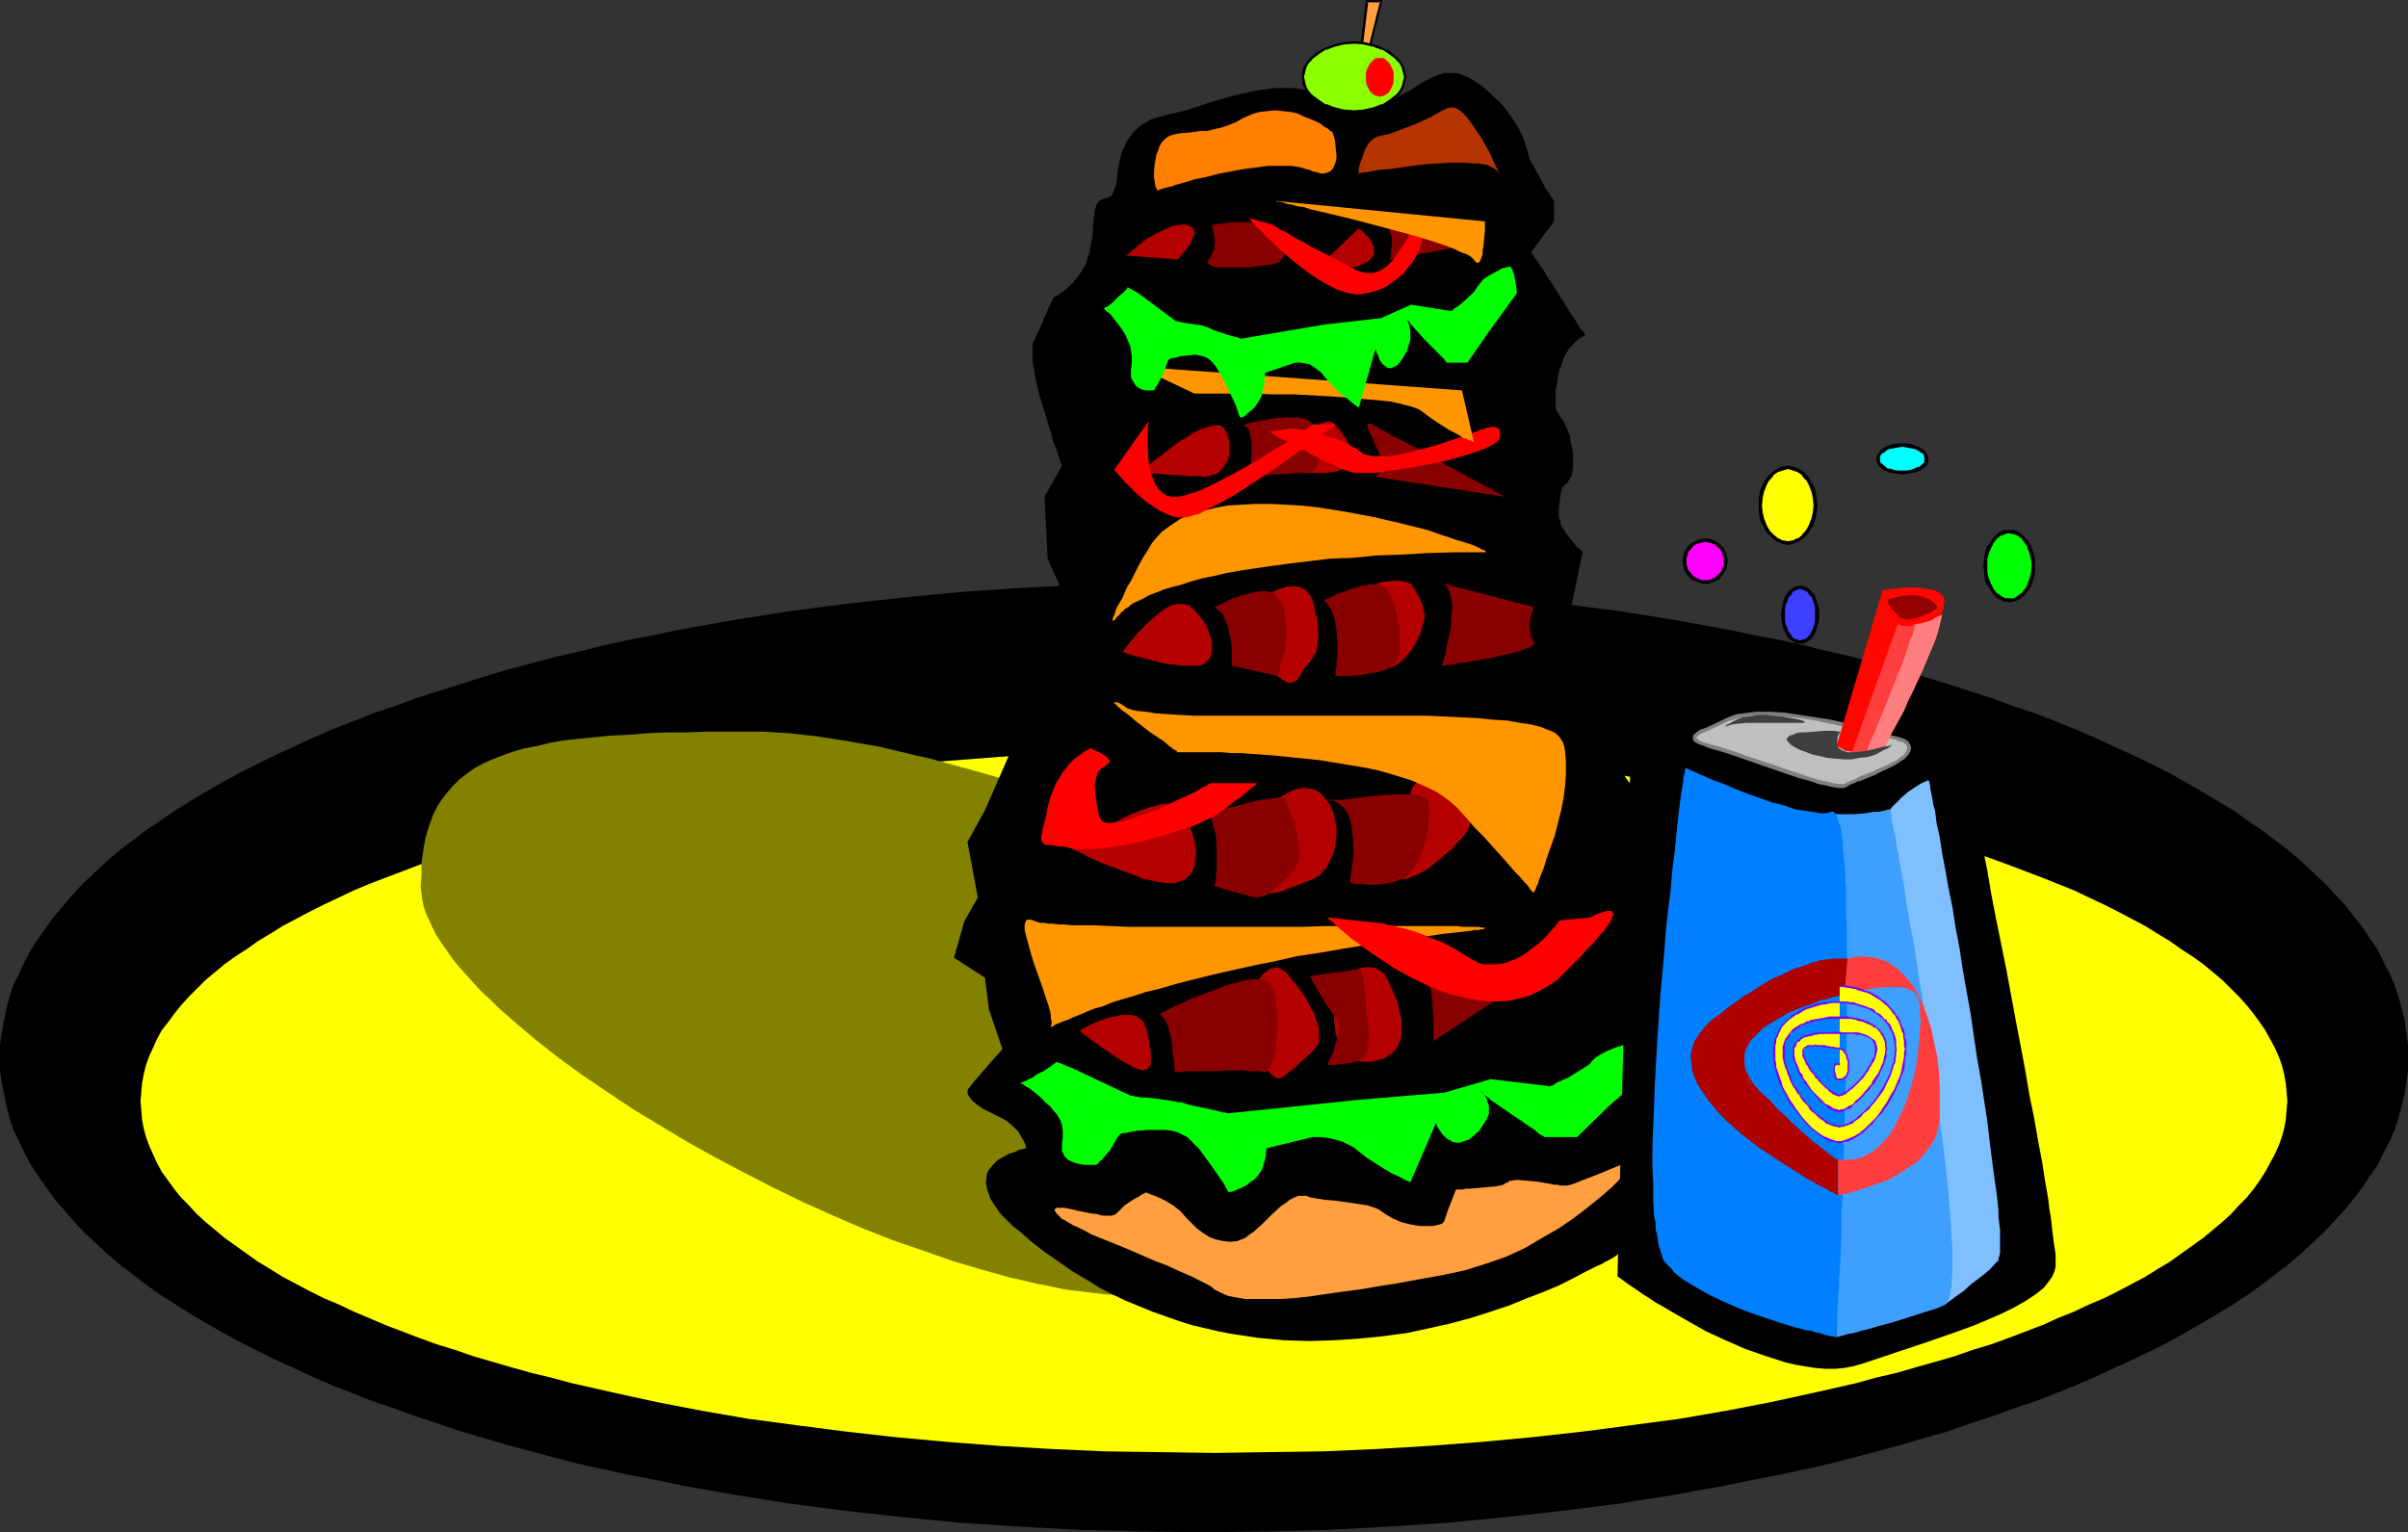
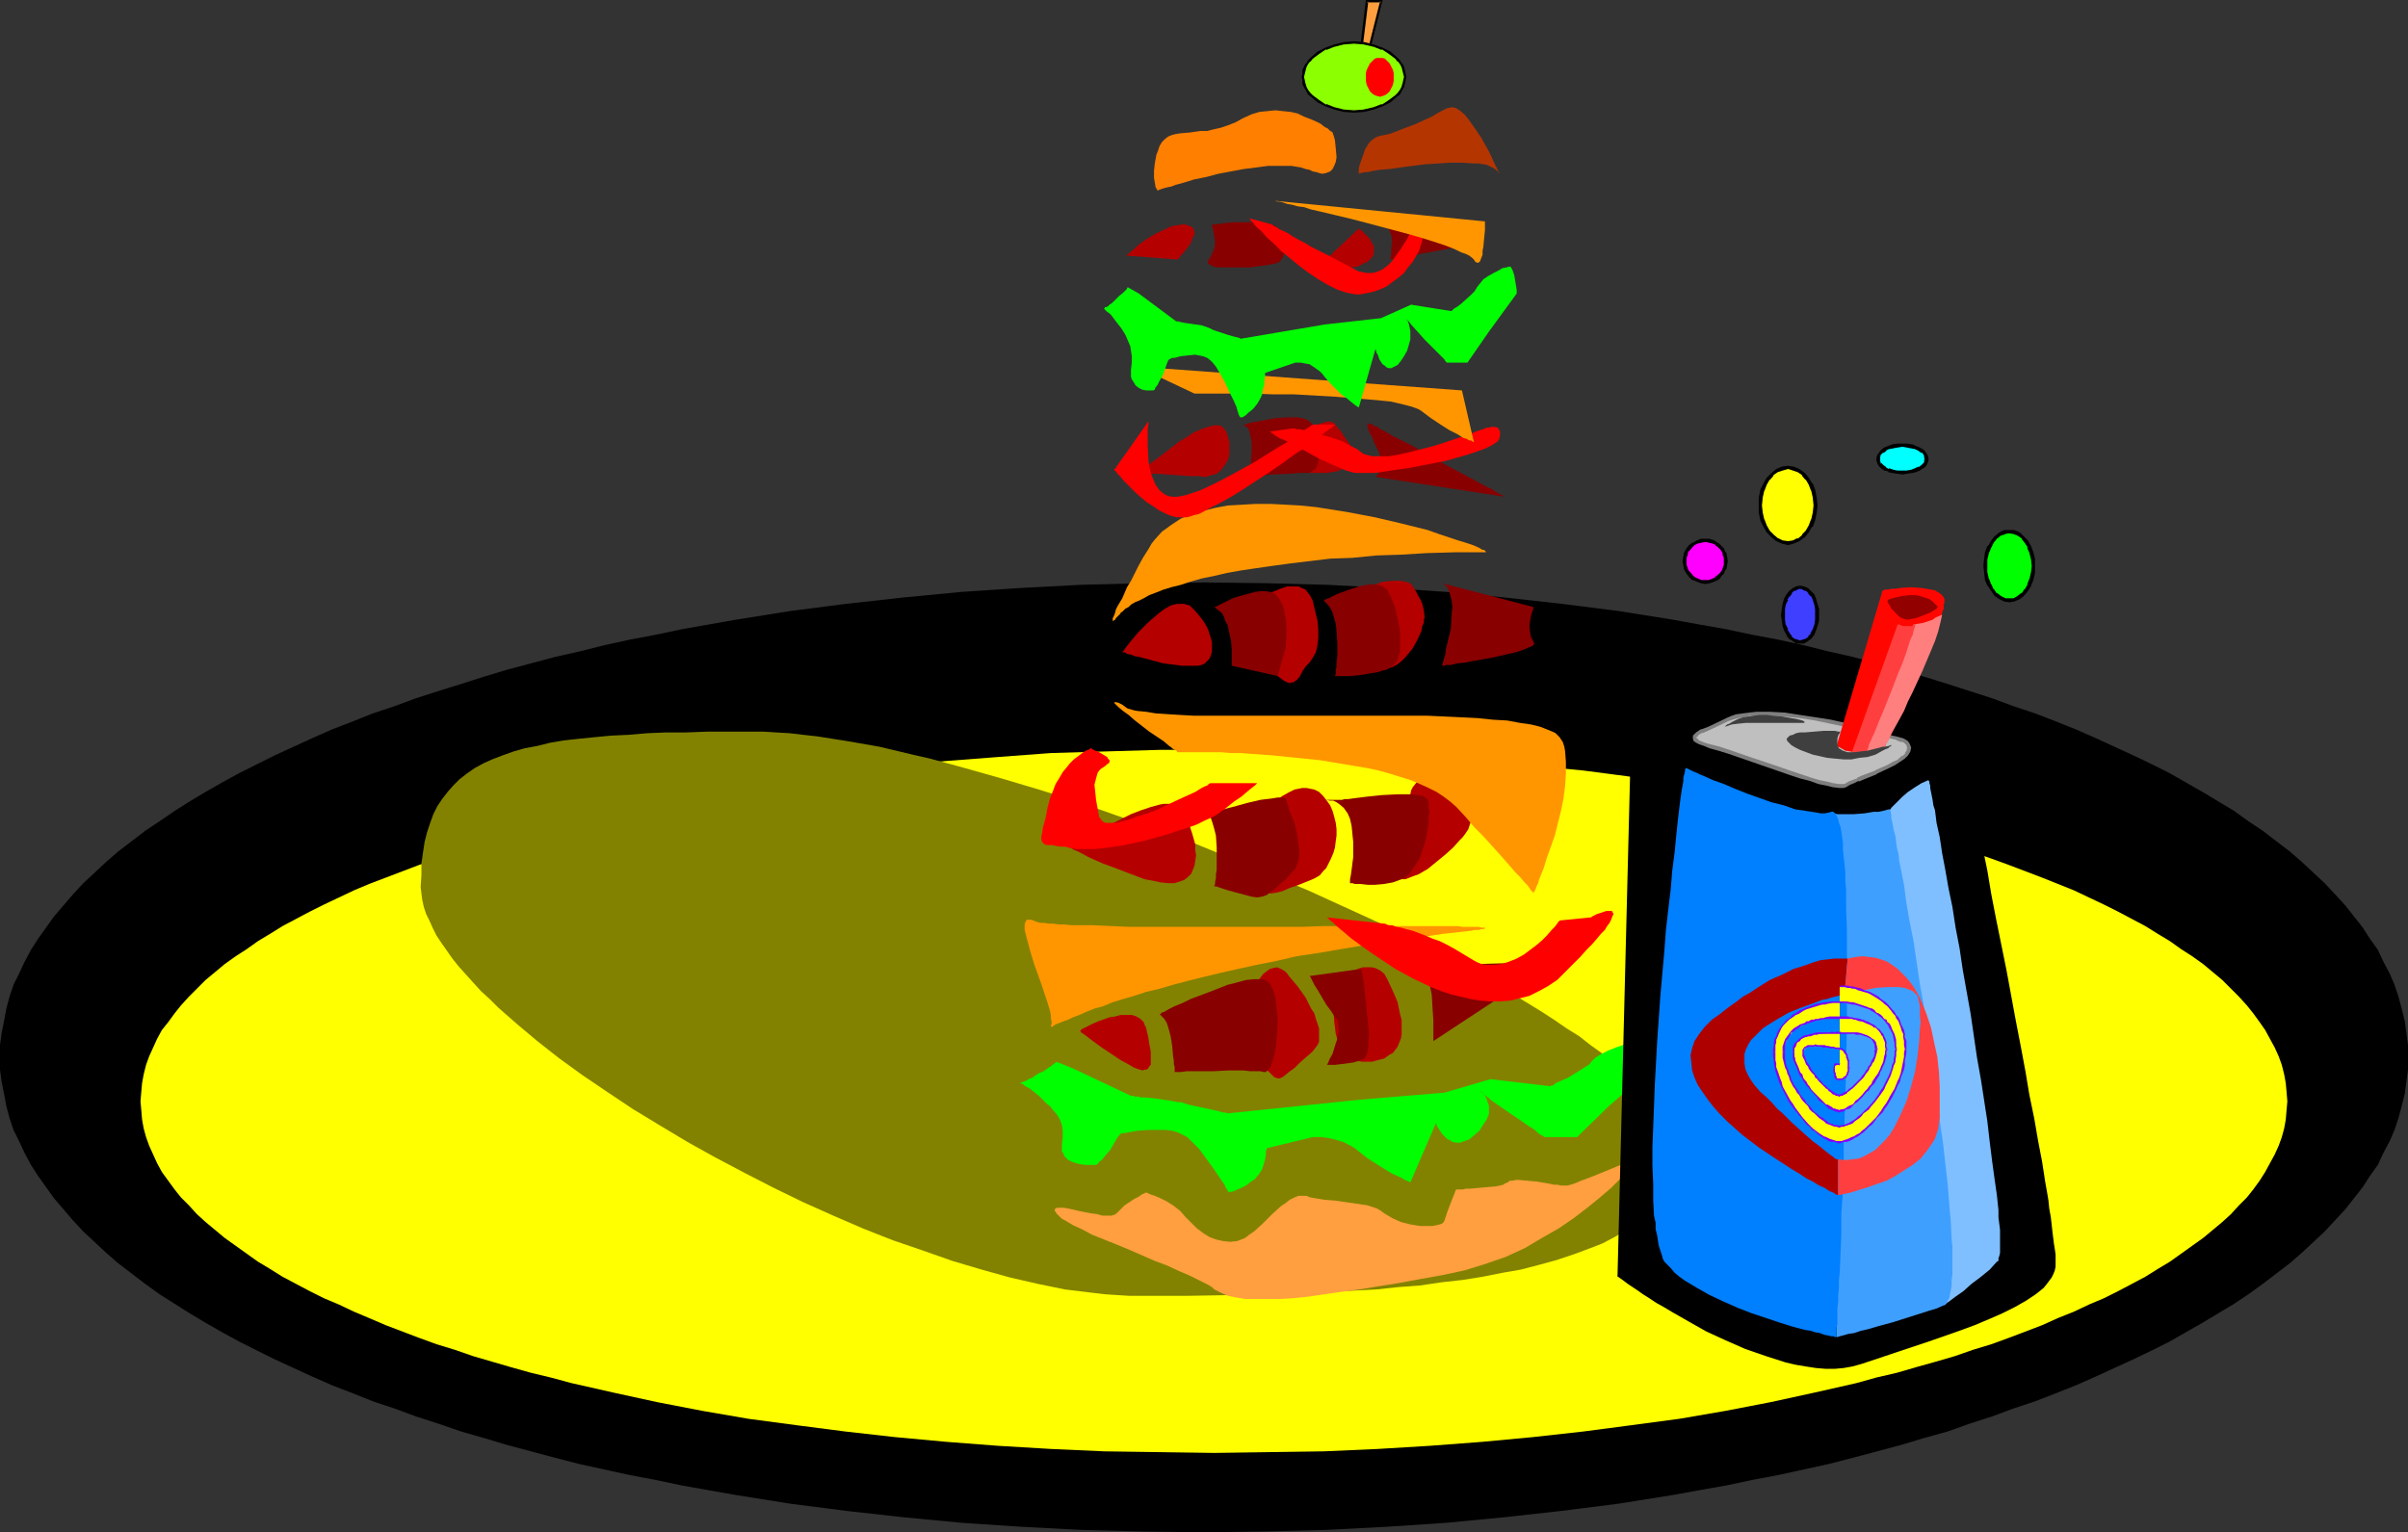
<svg xmlns="http://www.w3.org/2000/svg" xmlns:ns1="http://sodipodi.sourceforge.net/DTD/sodipodi-0.dtd" xmlns:ns2="http://www.inkscape.org/namespaces/inkscape" version="1.0" width="129.724mm" height="82.571mm" id="svg94" ns1:docname="Sandwich - Dagwood 2.wmf">
  <rect width="100%" height="100%" fill="#333333" stroke="none" />
  <ns1:namedview id="namedview94" pagecolor="#ffffff" bordercolor="#000000" borderopacity="0.25" ns2:showpageshadow="2" ns2:pageopacity="0.0" ns2:pagecheckerboard="0" ns2:deskcolor="#d1d1d1" ns2:document-units="mm" />
  <defs id="defs1">
    <pattern id="WMFhbasepattern" patternUnits="userSpaceOnUse" width="6" height="6" x="0" y="0" />
  </defs>
  <path style="fill:#000000;fill-opacity:1;fill-rule:evenodd;stroke:none" d="m 245.147,312.079 12.605,-0.162 12.443,-0.323 12.282,-0.646 12.12,-0.808 11.797,-1.131 11.635,-1.293 11.474,-1.455 11.15,-1.778 5.333,-0.97 5.494,-0.97 5.333,-1.131 5.171,-0.97 5.171,-1.131 5.171,-1.131 5.01,-1.293 4.848,-1.293 4.848,-1.293 4.848,-1.455 4.686,-1.293 4.525,-1.616 4.525,-1.455 4.363,-1.616 4.363,-1.455 4.202,-1.616 4.04,-1.616 4.04,-1.778 3.878,-1.778 3.878,-1.778 3.717,-1.778 3.555,-1.778 3.394,-1.939 3.394,-1.939 3.232,-1.939 3.232,-1.939 2.909,-1.939 2.909,-2.101 2.747,-2.101 2.747,-2.101 2.424,-2.101 2.424,-2.263 2.262,-2.101 2.101,-2.263 2.101,-2.263 1.778,-2.263 1.778,-2.263 1.454,-2.263 1.616,-2.263 1.131,-2.424 1.293,-2.424 0.97,-2.263 0.808,-2.424 0.646,-2.424 0.646,-2.586 0.323,-2.424 0.323,-2.424 v -2.586 -2.424 l -0.323,-2.424 -0.323,-2.424 -0.646,-2.586 -0.646,-2.424 -0.808,-2.424 -0.97,-2.263 -1.293,-2.424 -1.131,-2.424 -1.616,-2.263 -1.454,-2.263 -1.778,-2.263 -1.778,-2.263 -2.101,-2.263 -2.101,-2.263 -2.262,-2.101 -2.424,-2.263 -2.424,-2.101 -2.747,-2.101 -2.747,-2.101 -2.909,-1.939 -2.909,-2.101 -3.232,-1.939 -3.232,-1.939 -3.394,-1.939 -3.394,-1.939 -3.555,-1.778 -3.717,-1.778 -3.878,-1.778 -3.878,-1.778 -4.04,-1.778 -4.04,-1.616 -4.202,-1.616 -4.363,-1.455 -4.363,-1.616 -4.525,-1.455 -4.525,-1.455 -4.686,-1.455 -4.848,-1.455 -4.848,-1.293 -4.848,-1.293 -5.01,-1.131 -5.171,-1.293 -5.171,-1.131 -5.171,-0.97 -5.333,-1.131 -5.494,-0.97 -5.333,-0.97 -11.15,-1.778 -11.474,-1.455 -11.635,-1.293 -11.797,-1.131 -12.12,-0.808 -12.282,-0.646 -12.443,-0.323 -12.605,-0.162 -12.605,0.162 -12.443,0.323 -12.282,0.646 -12.12,0.808 -11.797,1.131 -11.635,1.293 -11.312,1.455 -11.15,1.778 -5.494,0.97 -5.494,0.97 -5.333,1.131 -5.171,0.97 -5.171,1.131 -5.171,1.293 -5.01,1.131 -4.848,1.293 -4.848,1.293 -4.848,1.455 -4.525,1.455 -4.686,1.455 -4.525,1.455 -4.363,1.616 -4.363,1.455 -4.04,1.616 -4.202,1.616 -4.04,1.778 -3.878,1.778 -3.878,1.778 -3.555,1.778 -3.555,1.778 -3.555,1.939 -3.394,1.939 -3.232,1.939 -3.07,1.939 -3.07,2.101 -2.909,1.939 -2.747,2.101 -2.747,2.101 -2.424,2.101 -2.424,2.263 -2.262,2.101 -2.101,2.263 -1.939,2.263 -1.939,2.263 -1.616,2.263 -1.616,2.263 -1.454,2.263 -1.293,2.424 -1.131,2.424 -1.131,2.263 -0.808,2.424 -0.646,2.424 -0.485,2.586 -0.485,2.424 L 0,212.847 v 2.424 2.586 l 0.323,2.424 0.485,2.424 0.485,2.586 0.646,2.424 0.808,2.424 1.131,2.263 1.131,2.424 1.293,2.424 1.454,2.263 1.616,2.263 1.616,2.263 1.939,2.263 1.939,2.263 2.101,2.263 2.262,2.101 2.424,2.263 2.424,2.101 2.747,2.101 2.747,2.101 2.909,2.101 3.07,1.939 3.07,1.939 3.232,1.939 3.394,1.939 3.555,1.939 3.555,1.778 3.555,1.778 3.878,1.778 3.878,1.778 4.04,1.778 4.202,1.616 4.04,1.616 4.363,1.455 4.363,1.616 4.525,1.455 4.686,1.616 4.525,1.293 4.848,1.455 4.848,1.293 4.848,1.293 5.01,1.293 5.171,1.131 5.171,1.131 5.171,0.97 5.333,1.131 5.494,0.97 5.494,0.97 11.15,1.778 11.312,1.455 11.635,1.293 11.797,1.131 12.12,0.808 12.282,0.646 12.443,0.323 z" id="path1" />
  <path style="fill:#ffff00;fill-opacity:1;fill-rule:evenodd;stroke:none" d="m 247.248,295.918 11.15,-0.162 11.15,-0.162 10.989,-0.485 10.666,-0.646 10.666,-0.808 10.342,-0.97 10.181,-1.131 9.858,-1.293 9.696,-1.293 9.373,-1.616 9.211,-1.778 8.888,-1.939 8.565,-1.939 4.04,-1.131 4.202,-0.97 3.878,-1.131 4.04,-1.131 3.878,-1.131 3.717,-1.293 3.717,-1.131 3.555,-1.293 3.394,-1.293 3.394,-1.293 3.232,-1.455 3.232,-1.293 3.07,-1.455 3.07,-1.293 2.909,-1.455 2.747,-1.455 2.747,-1.455 2.586,-1.616 2.424,-1.455 2.262,-1.616 2.262,-1.616 2.262,-1.616 1.939,-1.616 1.939,-1.616 1.778,-1.616 1.616,-1.778 1.616,-1.616 1.293,-1.616 1.293,-1.778 1.131,-1.778 0.97,-1.778 0.97,-1.778 0.808,-1.778 0.646,-1.778 0.485,-1.778 0.323,-1.778 0.162,-1.939 0.162,-1.778 -0.162,-1.939 -0.162,-1.778 -0.323,-1.778 -0.485,-1.939 -0.646,-1.778 -0.808,-1.778 -0.97,-1.778 -0.97,-1.778 -1.131,-1.616 -1.293,-1.778 -1.293,-1.616 -1.616,-1.778 -1.616,-1.616 -1.778,-1.778 -1.939,-1.616 -1.939,-1.616 -2.262,-1.616 -2.262,-1.455 -2.262,-1.616 -2.424,-1.455 -2.586,-1.616 -2.747,-1.455 -2.747,-1.455 -2.909,-1.455 -3.07,-1.455 -3.07,-1.455 -3.232,-1.293 -3.232,-1.293 -3.394,-1.293 -3.394,-1.293 -3.555,-1.293 -3.717,-1.293 -3.717,-1.131 -3.878,-1.131 -4.04,-1.131 -3.878,-1.131 -4.202,-1.131 -4.04,-1.131 -8.565,-1.939 -8.888,-1.778 -9.211,-1.778 -9.373,-1.616 -9.696,-1.455 -9.858,-1.293 -10.181,-0.97 -10.342,-0.97 -10.666,-0.808 -10.666,-0.808 -10.989,-0.323 -11.15,-0.323 h -11.15 -11.312 l -11.15,0.323 -10.827,0.323 -10.827,0.808 -10.504,0.808 -10.504,0.97 -10.019,0.97 -10.019,1.293 -9.696,1.455 -9.373,1.616 -9.211,1.778 -8.888,1.778 -8.565,1.939 -4.202,1.131 -4.04,1.131 -4.04,1.131 -3.878,1.131 -3.878,1.131 -3.717,1.131 -3.717,1.293 -3.555,1.293 -3.394,1.293 -3.394,1.293 -3.394,1.293 -3.07,1.293 -3.07,1.455 -3.07,1.455 -2.909,1.455 -2.747,1.455 -2.747,1.455 -2.586,1.616 -2.424,1.455 -2.262,1.616 -2.262,1.455 -2.262,1.616 -1.939,1.616 -1.939,1.616 -1.778,1.778 -1.616,1.616 -1.616,1.778 -1.293,1.616 -1.293,1.778 -1.293,1.616 -0.97,1.778 -0.808,1.778 -0.808,1.778 -0.646,1.778 -0.485,1.939 -0.323,1.778 -0.162,1.778 -0.162,1.939 0.162,1.778 0.162,1.939 0.323,1.778 0.485,1.778 0.646,1.778 0.808,1.778 0.808,1.778 0.97,1.778 1.293,1.778 1.293,1.778 1.293,1.616 1.616,1.616 1.616,1.778 1.778,1.616 1.939,1.616 1.939,1.616 2.262,1.616 2.262,1.616 2.262,1.616 2.424,1.455 2.586,1.616 2.747,1.455 2.747,1.455 2.909,1.455 3.07,1.293 3.07,1.455 3.07,1.293 3.394,1.455 3.394,1.293 3.394,1.293 3.555,1.293 3.717,1.131 3.717,1.293 3.878,1.131 3.878,1.131 4.04,1.131 4.04,0.97 4.202,1.131 8.565,1.939 8.888,1.939 9.211,1.778 9.373,1.616 9.696,1.293 10.019,1.293 10.019,1.131 10.504,0.97 10.504,0.808 10.827,0.646 10.827,0.485 11.15,0.162 z" id="path2" />
  <path style="fill:#828200;fill-opacity:1;fill-rule:evenodd;stroke:none" d="m 232.219,263.918 h 9.696 l 9.696,-0.162 9.696,-0.162 9.534,-0.485 9.373,-0.485 4.525,-0.485 4.363,-0.323 4.363,-0.646 4.363,-0.485 4.04,-0.646 4.04,-0.808 3.717,-0.646 3.717,-0.97 3.555,-0.97 3.394,-1.131 3.07,-1.131 2.909,-1.131 2.747,-1.455 2.424,-1.455 2.101,-1.616 2.101,-1.616 1.616,-1.939 1.454,-1.939 1.131,-1.939 0.323,-1.131 0.485,-1.131 0.323,-1.131 0.162,-1.293 v -1.131 l 0.162,-1.293 -0.162,-1.293 -0.162,-1.293 -0.646,-1.455 -0.646,-1.455 -0.808,-1.455 -0.97,-1.455 -1.293,-1.616 -1.293,-1.455 -1.616,-1.616 -1.616,-1.616 -1.778,-1.616 -2.101,-1.616 -2.101,-1.778 -2.262,-1.616 -2.262,-1.778 -2.586,-1.616 -2.586,-1.778 -2.747,-1.778 -2.909,-1.778 -2.909,-1.778 -3.07,-1.778 -3.07,-1.778 -6.626,-3.556 -6.787,-3.556 -7.11,-3.556 -7.434,-3.394 -7.434,-3.394 -7.757,-3.232 -7.757,-3.232 -7.918,-3.232 -7.918,-2.909 -7.918,-2.747 -7.757,-2.747 -7.757,-2.424 -7.595,-2.263 -7.434,-2.101 -7.11,-1.939 -3.555,-0.808 -3.394,-0.808 -3.394,-0.808 -6.464,-1.131 -3.07,-0.485 -3.07,-0.485 -2.909,-0.323 -2.747,-0.323 -2.747,-0.162 -2.586,-0.162 h -2.424 -4.686 -4.363 l -4.363,0.162 h -4.04 l -3.878,0.162 -3.717,0.323 -3.555,0.162 -3.394,0.323 -3.232,0.323 -2.909,0.323 -2.909,0.485 -2.586,0.646 -2.586,0.485 -2.262,0.646 -2.262,0.808 -2.101,0.808 -1.778,0.808 -1.778,0.97 -1.616,1.131 -1.454,1.131 -1.293,1.293 -1.131,1.293 -1.131,1.455 -0.97,1.455 -0.808,1.616 -0.646,1.778 -0.646,1.939 -0.485,1.939 -0.323,2.101 -0.323,2.263 v 2.263 l -0.162,2.586 0.162,1.293 0.162,1.293 0.323,1.455 0.485,1.455 0.646,1.293 0.646,1.455 0.808,1.616 0.97,1.455 1.131,1.616 1.131,1.616 1.293,1.616 1.454,1.616 1.454,1.616 1.616,1.778 1.778,1.616 1.778,1.778 3.878,3.394 4.04,3.394 4.525,3.556 4.686,3.394 5.01,3.394 5.333,3.556 5.333,3.232 5.656,3.394 5.818,3.232 5.818,3.071 5.979,3.071 5.979,2.909 6.141,2.747 5.979,2.586 6.141,2.424 6.141,2.101 5.979,2.101 5.979,1.778 5.818,1.616 5.656,1.293 5.494,1.131 2.747,0.323 2.586,0.323 2.747,0.323 2.424,0.162 2.586,0.162 z" id="path3" />
  <path style="fill:#ff9f3f;fill-opacity:1;fill-rule:evenodd;stroke:none" d="m 278.275,0.323 h 2.909 L 275.689,22.626 Z" id="path4" />
  <path style="fill:#000000;fill-opacity:1;fill-rule:evenodd;stroke:none" d="m 278.598,0.323 -0.323,0.162 h 2.909 l -0.162,-0.323 -5.656,22.465 h 0.485 L 278.598,0.323 278.113,0 l -2.747,22.626 h 0.485 L 281.507,0 h -3.394 z" id="path5" />
-   <path style="fill:#000000;fill-opacity:1;fill-rule:evenodd;stroke:none" d="m 331.603,254.221 v 0 h -0.162 l -0.162,0.162 -0.485,0.323 -0.323,0.162 -0.485,0.323 -0.646,0.323 -0.646,0.485 -0.808,0.485 -0.97,0.485 -0.808,0.485 -1.131,0.485 -2.262,1.131 -2.424,1.293 -2.909,1.455 -3.07,1.293 -3.394,1.293 -3.555,1.455 -3.878,1.293 -4.04,1.293 -4.202,1.131 -4.363,0.97 -4.525,0.97 -4.848,0.646 -4.848,0.485 -5.01,0.323 -5.01,0.162 -5.171,-0.162 -5.333,-0.485 -5.333,-0.808 -2.586,-0.485 -2.747,-0.646 -2.747,-0.646 -2.586,-0.808 -2.747,-0.97 -2.747,-0.97 -2.747,-1.131 -2.747,-1.131 -2.747,-1.293 -2.747,-1.455 -2.586,-1.616 -2.747,-1.616 -2.747,-1.939 -2.586,-1.778 -2.747,-2.101 -2.586,-2.263 -1.454,-1.131 -1.293,-1.293 -1.131,-1.131 -0.808,-1.131 -0.646,-0.97 -0.646,-0.97 -0.323,-0.97 -0.323,-0.808 -0.162,-0.808 -0.162,-0.808 0.162,-0.646 v -0.646 l 0.162,-0.646 0.323,-0.646 0.808,-0.97 0.97,-0.97 1.131,-0.646 1.131,-0.646 1.131,-0.323 0.97,-0.485 0.808,-0.162 0.485,-0.162 h 0.162 v 0 0 -0.162 l -0.162,-0.485 -0.323,-0.808 -0.485,-0.808 -0.646,-1.131 -0.97,-0.97 -1.293,-1.131 -0.808,-0.485 -0.97,-0.485 -1.616,-0.808 -1.616,-0.808 -1.131,-0.808 -0.97,-0.808 -0.646,-0.808 -0.162,-0.323 -0.162,-0.485 v -0.323 l 0.162,-0.485 0.323,-0.323 0.323,-0.485 0.808,-0.97 0.97,-1.131 2.101,-2.424 0.97,-1.131 0.808,-0.808 0.485,-0.646 0.162,-0.162 v 0 l -2.747,-8.081 -0.808,-6.465 -6.302,-4.04 2.101,-7.434 2.747,-4.848 -2.101,-11.313 3.555,-6.465 5.656,-12.929 7.11,-8.081 2.909,-6.949 v -0.162 l 0.162,-0.323 v -0.646 l 0.162,-0.646 0.162,-0.97 0.162,-0.97 0.485,-2.263 0.162,-2.424 0.323,-2.263 v -1.939 l -0.162,-0.808 -0.162,-0.646 -0.646,-1.293 -0.646,-1.293 -1.293,-3.071 -0.646,-1.293 -0.485,-1.131 -0.162,-0.485 -0.162,-0.323 v -0.162 l -0.162,-0.162 -0.646,-12.606 3.555,-6.303 v 0 -0.162 l -0.162,-0.323 -0.162,-0.323 -0.162,-0.485 -0.162,-0.646 -0.485,-1.455 -0.646,-1.616 -0.485,-1.778 -0.646,-2.101 -0.646,-2.101 -1.293,-4.364 -0.485,-2.101 -0.323,-1.939 -0.323,-1.939 V 71.919 70.626 70.141 l 0.162,-0.485 1.454,-3.071 0.646,-1.616 0.646,-1.455 0.485,-1.131 0.485,-0.97 0.162,-0.323 0.162,-0.323 v -0.162 0 l 0.162,-0.162 h 0.162 l 0.323,-0.162 0.485,-0.323 0.485,-0.323 0.485,-0.323 0.646,-0.485 0.646,-0.646 0.646,-0.646 0.646,-0.808 0.646,-0.808 0.646,-0.97 0.646,-1.131 0.323,-1.131 0.485,-1.293 0.162,-1.293 0.323,-1.455 0.162,-1.293 v -1.131 l 0.162,-0.97 v -0.808 l 0.162,-0.646 v -0.808 l 0.162,-0.485 0.323,-0.97 0.485,-0.646 0.323,-0.162 0.323,-0.162 0.485,-0.162 0.646,-0.162 0.646,-0.323 0.323,-0.485 0.323,-0.808 0.323,-0.97 0.162,-0.97 0.323,-2.586 0.162,-0.808 0.162,-0.646 0.323,-1.455 0.646,-1.455 0.646,-1.293 0.97,-1.293 1.131,-1.131 0.808,-0.646 0.808,-0.485 0.808,-0.485 0.97,-0.323 1.131,-0.323 1.131,-0.323 4.686,-1.131 4.363,-1.455 4.363,-1.293 2.101,-0.485 2.101,-0.485 2.101,-0.323 2.101,-0.323 h 2.101 2.101 l 2.101,0.323 2.101,0.646 2.101,0.646 2.101,1.131 1.131,0.485 1.131,0.323 0.97,0.323 0.97,0.162 0.97,0.162 h 0.97 l 1.778,-0.323 1.778,-0.485 1.778,-0.808 1.616,-0.97 1.616,-0.808 3.07,-1.939 1.454,-0.808 1.454,-0.646 1.616,-0.485 h 1.454 0.808 l 0.808,0.162 0.808,0.323 0.808,0.323 1.616,0.97 1.454,0.97 1.293,1.131 1.131,1.131 1.131,0.97 0.97,1.131 0.808,1.131 0.808,1.131 0.646,0.97 0.646,1.131 0.485,0.97 0.485,0.97 0.162,0.808 0.323,0.808 0.162,0.646 0.162,0.485 0.162,0.646 0.162,0.646 0.808,1.455 1.778,3.232 0.808,1.616 0.485,0.485 0.323,0.646 0.323,0.485 0.323,0.323 v 0.323 h 0.162 v 4.202 l -4.686,6.303 2.909,4.202 v 0.162 l 0.323,0.485 0.323,0.485 0.485,0.646 0.485,0.808 0.646,0.97 1.293,2.101 2.909,4.525 0.646,1.131 0.646,0.646 0.323,0.485 v 0.162 l 0.162,0.162 h -0.162 -0.162 l -0.162,0.162 -0.323,0.162 -0.323,0.162 -0.485,0.323 -0.485,0.485 -0.485,0.485 -0.485,0.485 -0.485,0.646 -0.485,0.808 -0.485,0.97 -0.323,0.97 -0.485,1.293 -0.323,1.293 -0.162,1.455 -0.323,1.455 v 1.293 1.616 0.646 l 0.162,0.485 0.485,0.808 0.485,0.808 0.323,0.323 0.323,0.646 0.323,0.646 0.323,0.808 0.485,1.131 0.162,1.293 0.323,1.293 0.162,1.293 v 1.131 0.97 0.808 l -0.162,0.808 -0.162,0.646 -0.323,0.485 -0.485,0.808 -0.485,0.485 -0.323,0.323 h -0.162 v 0.162 l -0.162,0.162 v 0.323 l -0.162,0.323 -0.162,0.97 -0.162,1.293 -0.162,1.293 v 1.455 l 0.323,1.293 0.162,0.646 0.323,0.485 0.646,1.131 0.646,0.808 0.808,0.97 0.485,0.646 0.646,0.646 0.485,0.323 0.162,0.323 0.162,0.162 -2.909,14.061 0.485,7.596 0.162,0.162 0.162,0.323 v 0.646 l 0.323,0.646 0.323,0.97 0.323,0.97 0.646,2.263 0.646,2.263 0.808,2.101 0.162,1.131 0.323,0.808 0.162,0.646 0.162,0.485 0.162,0.485 0.323,0.646 0.485,0.808 0.485,0.808 1.454,2.101 1.454,2.263 1.454,2.101 0.646,0.808 0.646,0.97 0.485,0.646 0.485,0.485 0.162,0.323 v 0.162 l 0.162,0.162 0.162,0.323 0.485,0.485 0.485,0.646 0.485,0.97 0.646,0.97 0.646,1.131 0.808,1.293 1.293,2.586 1.131,2.747 0.323,1.293 0.323,1.293 0.162,1.131 v 1.131 l -0.323,1.939 -0.485,1.778 -0.485,1.293 -0.323,1.293 -0.485,0.808 -0.323,0.485 -0.323,0.485 v 0 l -0.162,0.162 -0.162,0.485 -0.162,0.646 -0.162,0.808 -0.323,0.97 -0.323,1.131 -0.646,2.586 -0.485,2.586 -0.162,1.131 -0.162,1.131 v 0.97 0.97 l 0.323,0.646 0.323,0.485 0.323,0.323 0.485,0.485 0.646,1.293 0.646,1.293 0.808,1.616 0.485,1.455 0.323,1.131 0.162,0.485 0.162,0.485 v 0.162 0.162 h 0.162 l 0.162,0.323 0.485,0.485 0.323,0.485 0.646,0.646 0.646,0.808 1.293,1.616 1.454,1.939 1.293,1.778 0.485,0.97 0.323,0.808 0.485,0.808 0.162,0.646 0.162,1.293 v 1.616 l -0.162,1.616 -0.162,1.455 -0.162,1.455 -0.162,1.293 -0.162,0.323 v 0.323 l -0.162,0.323 v 0 0.162 0.646 l -0.162,0.808 -0.162,1.131 -0.323,1.293 -0.323,1.616 -0.646,1.778 -0.646,1.778 -0.808,1.939 -0.97,2.101 -1.131,2.101 -1.293,2.101 -1.616,2.101 -1.778,1.939 -1.939,1.939 z" id="path6" />
  <path style="fill:#00ff00;fill-opacity:1;fill-rule:evenodd;stroke:none" d="m 215.089,216.241 v 0.162 h -0.162 l -0.162,0.162 -0.485,0.323 -0.323,0.323 -0.323,0.162 -0.485,0.323 -0.646,0.485 -0.808,0.323 -0.808,0.485 -0.646,0.485 -0.808,0.323 -0.485,0.323 -0.485,0.162 -0.323,0.162 h -0.323 v 0.162 0 0 l 0.323,0.162 0.323,0.162 0.323,0.323 0.646,0.323 0.485,0.323 0.808,0.646 0.808,0.646 0.808,0.808 0.808,0.808 0.646,0.485 0.485,0.646 0.97,1.131 0.646,1.131 0.323,0.97 0.162,1.131 v 1.293 l -0.162,1.455 v 0.808 0.646 l 0.323,0.485 0.162,0.485 0.485,0.485 0.323,0.323 1.131,0.485 1.131,0.323 1.131,0.162 h 0.97 0.808 0.485 l 0.323,-0.162 0.323,-0.485 0.485,-0.323 0.808,-0.97 0.97,-1.131 0.646,-1.131 0.646,-1.131 0.485,-0.646 0.162,-0.162 v -0.162 h 0.162 l 0.323,-0.162 h 0.485 l 0.808,-0.162 0.808,-0.162 0.97,-0.162 2.262,-0.162 h 2.424 1.131 l 1.293,0.162 1.131,0.323 0.97,0.485 0.97,0.485 0.808,0.808 1.616,1.616 1.293,1.778 1.293,1.778 1.131,1.616 0.97,1.455 0.485,0.646 0.162,0.485 0.323,0.485 0.162,0.323 0.162,0.162 v 0.162 l 0.162,-0.162 h 0.323 l 0.646,-0.162 0.646,-0.323 0.808,-0.323 0.97,-0.485 0.808,-0.646 0.97,-0.646 0.808,-0.97 0.646,-0.97 0.323,-0.97 0.323,-1.131 0.162,-0.97 v -0.646 l 0.162,-0.485 v -0.162 l 9.373,-2.263 h 0.162 0.323 0.323 0.97 l 1.293,0.162 1.454,0.323 1.616,0.485 1.616,0.808 0.808,0.485 0.808,0.646 1.616,1.293 1.778,1.131 1.778,1.131 1.616,0.97 1.454,0.646 0.646,0.323 0.485,0.323 0.485,0.162 0.323,0.162 0.323,0.162 v 0 l 5.171,-11.96 h 0.162 v 0.323 l 0.162,0.323 0.323,0.485 0.646,0.97 0.97,0.97 0.646,0.323 0.485,0.323 0.808,0.162 h 0.808 l 0.808,-0.323 0.97,-0.323 0.97,-0.808 1.131,-0.97 0.808,-1.293 0.646,-0.97 0.485,-1.131 v -0.97 -0.808 l -0.323,-0.808 -0.162,-0.646 -0.323,-0.485 -0.323,-0.485 -0.323,-0.323 -0.162,-0.162 v 0 0.162 l 0.485,0.323 0.162,0.323 0.323,0.162 0.485,0.323 0.485,0.485 2.101,1.455 2.101,1.455 1.939,1.293 1.616,1.131 0.808,0.485 0.646,0.485 0.485,0.485 0.485,0.323 0.323,0.162 0.323,0.162 0.162,0.162 h 0.162 6.464 l 6.464,-6.303 8.726,-7.596 v -0.323 l -0.162,-0.485 v -0.97 l -0.323,-1.131 -0.323,-0.97 -0.485,-0.97 -0.162,-0.323 -0.323,-0.162 -0.162,-0.323 h -0.323 -0.485 l -0.485,0.162 -1.131,0.162 -1.454,0.485 -1.454,0.485 -1.616,0.646 -1.293,0.646 -1.293,0.808 -0.485,0.485 -0.323,0.323 -0.323,0.485 -0.485,0.323 -1.293,0.808 -2.586,1.616 -1.454,0.646 -1.131,0.485 -0.323,0.323 -0.323,0.162 h -0.323 v 0.162 l -12.282,-1.455 -9.373,2.747 -17.453,1.455 -26.502,2.747 v 0 h -0.323 l -0.323,-0.162 h -0.485 l -1.131,-0.323 -1.454,-0.323 -3.07,-0.646 -1.454,-0.323 -0.485,-0.162 -0.485,-0.162 -0.485,-0.162 h -0.646 l -1.616,-0.323 -3.394,-0.485 -1.778,-0.162 h -0.808 l -0.485,-0.162 h -0.646 l -0.323,-0.162 h -0.485 l -11.635,-5.495 z" id="path7" />
  <path style="fill:#b50000;fill-opacity:1;fill-rule:evenodd;stroke:none" d="m 219.776,209.938 h 0.162 l 0.323,-0.323 0.646,-0.323 0.646,-0.323 0.97,-0.485 1.131,-0.485 2.262,-0.808 1.131,-0.162 1.131,-0.323 h 1.131 1.131 l 0.97,0.323 0.808,0.485 0.646,0.646 0.162,0.485 0.323,0.646 0.485,2.101 0.162,1.131 0.162,0.808 0.162,0.97 v 0.808 0.646 0.646 0.485 l -0.323,0.323 -0.162,0.323 -0.323,0.323 h -0.485 l -0.323,0.162 -0.646,-0.162 -0.485,-0.162 -0.808,-0.323 -0.808,-0.485 -1.778,-0.97 -3.878,-2.586 -1.778,-1.293 -0.646,-0.485 -0.808,-0.646 -0.485,-0.323 -0.485,-0.323 -0.162,-0.323 z" id="path8" />
  <path style="fill:#b50000;fill-opacity:1;fill-rule:evenodd;stroke:none" d="m 271.326,200.888 v -0.162 l 0.323,-0.162 0.485,-0.485 0.485,-0.323 0.485,-0.485 0.808,-0.485 1.616,-0.97 0.97,-0.485 0.97,-0.323 h 0.808 0.97 l 0.808,0.162 0.97,0.485 0.808,0.646 0.646,1.131 1.131,2.424 0.97,2.263 0.485,2.424 0.323,1.131 v 1.131 0.97 0.97 l -0.162,0.808 -0.323,0.808 -0.323,0.808 -0.485,0.646 -0.485,0.646 -0.646,0.323 -1.131,0.808 -1.293,0.323 -1.131,0.323 h -0.97 -1.131 l -0.97,-0.162 -0.97,-0.323 -1.131,-0.162 -0.485,-0.323 -0.485,-0.485 -0.323,-0.808 -0.323,-0.97 -0.323,-1.293 -0.323,-1.131 -0.323,-2.586 -0.162,-2.747 -0.162,-1.131 v -1.131 -0.808 z" id="path9" />
  <path style="fill:#b50000;fill-opacity:1;fill-rule:evenodd;stroke:none" d="m 254.358,203.635 v -0.162 l 0.162,-0.323 0.162,-0.485 0.162,-0.485 0.808,-1.616 0.97,-1.455 0.646,-0.808 0.646,-0.485 0.646,-0.485 0.646,-0.162 0.808,-0.162 0.808,0.323 0.808,0.485 0.485,0.485 0.323,0.485 1.778,2.101 1.616,2.263 1.131,2.263 0.646,0.97 0.323,1.131 0.323,0.97 0.323,0.97 v 0.97 0.97 0.808 l -0.323,0.646 -0.485,0.646 -0.485,0.646 -1.293,1.131 -1.293,1.131 -1.131,1.131 -1.131,0.808 -0.97,0.808 -0.485,0.323 -0.485,0.162 h -0.323 l -0.485,-0.162 -0.323,-0.162 -0.323,-0.323 -0.808,-0.808 -0.808,-0.646 -1.778,-1.455 -0.646,-0.485 -0.646,-0.323 -0.485,-0.323 v -0.162 h -0.162 z" id="path10" />
  <path style="fill:#890000;fill-opacity:1;fill-rule:evenodd;stroke:none" d="m 289.425,196.686 26.987,-0.808 -24.563,16.162 v -0.485 -0.646 -1.939 -1.131 l -0.162,-2.424 -0.162,-2.747 -0.485,-2.424 -0.323,-1.131 -0.323,-0.97 -0.485,-0.808 z" id="path11" />
  <path style="fill:#890000;fill-opacity:1;fill-rule:evenodd;stroke:none" d="m 236.097,206.544 h 0.162 l 0.162,-0.162 0.162,-0.162 0.485,-0.162 0.323,-0.162 0.485,-0.323 1.293,-0.646 1.616,-0.646 1.616,-0.808 3.878,-1.455 3.717,-1.455 1.939,-0.485 1.778,-0.485 1.616,-0.162 h 1.293 0.485 l 0.485,0.162 0.485,0.323 0.323,0.162 0.485,0.808 0.485,1.131 0.323,1.131 0.162,1.455 0.162,1.455 0.162,1.616 -0.162,3.071 -0.162,1.616 -0.162,1.455 -0.323,1.293 -0.323,1.131 -0.323,0.97 -0.485,0.646 -0.485,0.485 h -0.323 -0.162 l -0.646,-0.162 h -0.97 -1.131 l -1.293,-0.162 h -3.07 l -3.07,0.162 h -3.07 -1.293 -1.131 l -1.131,0.162 h -0.646 -0.646 v -0.97 l -0.162,-0.646 v -0.646 l -0.162,-0.97 -0.162,-1.939 -0.323,-2.101 -0.485,-1.778 -0.323,-0.97 -0.485,-0.808 -0.485,-0.485 z" id="path12" />
  <path style="fill:#890000;fill-opacity:1;fill-rule:evenodd;stroke:none" d="m 266.64,198.787 10.504,-1.455 v 0 0.162 l 0.162,0.646 0.162,0.646 0.162,1.131 0.162,1.293 0.162,1.455 0.323,3.232 0.323,3.232 0.162,1.616 -0.162,1.293 v 1.293 l -0.162,0.97 -0.323,0.808 -0.162,0.162 -0.162,0.323 -1.131,0.485 -1.131,0.323 -2.424,0.323 -1.293,0.162 h -0.808 -0.97 0.162 l 0.162,-0.323 0.162,-0.323 0.162,-0.485 0.646,-1.131 0.485,-1.616 0.485,-1.455 0.323,-1.778 -0.162,-1.455 -0.162,-0.646 -0.485,-0.485 -0.808,-1.293 -0.97,-1.293 -1.616,-2.747 -0.808,-1.293 -0.485,-0.97 -0.162,-0.323 -0.162,-0.323 z" id="path13" />
  <path style="fill:#ff9600;fill-opacity:1;fill-rule:evenodd;stroke:none" d="m 213.958,209.292 v -0.162 h 0.323 l 0.162,-0.162 0.485,-0.323 0.808,-0.323 0.808,-0.323 0.97,-0.323 0.97,-0.485 1.293,-0.485 1.454,-0.646 1.616,-0.646 1.778,-0.485 1.939,-0.808 2.101,-0.646 2.262,-0.646 2.424,-0.808 2.747,-0.646 2.747,-0.808 3.07,-0.808 3.232,-0.808 3.394,-0.808 3.555,-0.808 3.717,-0.808 4.04,-0.808 4.202,-0.97 4.363,-0.646 4.686,-0.808 4.848,-0.808 5.01,-0.808 5.333,-0.646 5.333,-0.808 5.818,-0.646 0.808,-0.162 h 0.808 l 0.485,-0.162 h 0.485 l 0.323,-0.162 v 0 -0.162 h -0.323 -0.323 l -0.646,-0.162 h -0.485 -0.808 -0.97 -0.97 l -1.131,-0.162 h -4.04 -3.07 -3.555 -3.717 -12.605 l -4.525,0.162 h -18.422 -8.726 -4.202 -4.04 l -3.717,-0.162 -3.394,-0.162 h -3.07 -1.454 l -1.454,-0.162 h -1.131 l -1.131,-0.162 h -0.97 l -0.808,-0.162 h -0.808 l -0.646,-0.162 -0.485,-0.162 -0.323,-0.162 -0.485,-0.162 h -0.485 -0.323 l -0.162,0.162 -0.162,0.323 -0.162,0.485 v 1.131 l 0.162,0.646 0.162,0.646 0.485,1.778 0.485,1.778 0.646,2.101 1.454,4.04 0.646,1.939 0.646,1.939 0.485,1.616 0.162,0.808 v 0.646 l 0.162,0.646 v 0.485 l -0.162,0.485 z" id="path14" />
  <path style="fill:#ff0000;fill-opacity:1;fill-rule:evenodd;stroke:none" d="m 270.033,186.827 h 0.162 l 0.323,0.323 0.323,0.323 0.646,0.485 0.646,0.646 0.97,0.808 0.97,0.808 1.131,0.97 1.131,0.808 1.293,0.97 1.616,1.131 1.454,0.97 3.394,2.263 3.555,1.939 3.717,1.778 2.101,0.808 1.939,0.646 1.939,0.485 2.101,0.485 1.939,0.323 2.101,0.162 h 1.939 l 2.101,-0.162 1.939,-0.485 1.939,-0.485 1.939,-0.97 1.778,-0.97 1.939,-1.293 1.616,-1.616 1.616,-1.616 1.454,-1.455 1.293,-1.455 1.131,-1.131 0.97,-1.131 0.808,-0.97 0.808,-0.808 0.485,-0.808 0.485,-0.646 0.323,-0.646 0.162,-0.485 0.162,-0.323 0.162,-0.323 -0.162,-0.323 -0.162,-0.323 h -0.485 -0.646 l -1.454,0.485 -0.485,0.162 -0.646,0.323 -0.323,0.162 -0.162,0.162 -6.464,0.646 v 0.162 h -0.162 l -0.323,0.485 -0.485,0.646 -0.646,0.646 -0.97,1.131 -0.97,0.97 -1.131,0.97 -1.293,0.97 -1.293,0.97 -1.454,0.808 -1.616,0.646 -1.454,0.485 -1.616,0.162 h -1.616 l -0.808,-0.162 -0.808,-0.323 -0.646,-0.323 -0.808,-0.485 -1.616,-0.97 -1.616,-0.97 -1.454,-0.808 -1.616,-0.808 -1.454,-0.485 -1.454,-0.646 -1.293,-0.485 -1.293,-0.485 -1.293,-0.323 -1.131,-0.323 -0.97,-0.162 -0.808,-0.323 h -0.646 l -0.485,-0.162 -0.323,-0.162 h -0.162 z" id="path15" />
  <path style="fill:#b50000;fill-opacity:1;fill-rule:evenodd;stroke:none" d="m 217.998,172.767 v 0 l 0.323,-0.162 0.162,-0.162 0.323,-0.323 0.97,-0.485 1.454,-0.808 1.454,-0.97 1.778,-0.97 1.939,-1.131 1.939,-0.97 1.939,-0.97 2.101,-0.808 1.939,-0.646 1.778,-0.485 0.808,-0.162 h 0.808 0.646 0.646 l 0.646,0.162 0.485,0.323 0.485,0.323 0.323,0.485 0.97,2.263 0.808,2.424 0.646,2.263 v 1.131 l 0.162,1.131 -0.162,1.131 -0.162,0.97 -0.323,0.808 -0.323,0.808 -0.646,0.646 -0.808,0.646 -0.97,0.323 -0.97,0.323 h -1.293 l -1.616,-0.162 -1.454,-0.323 -1.778,-0.323 -3.394,-1.293 -3.394,-1.293 -1.778,-0.646 -1.454,-0.646 -1.454,-0.646 -1.131,-0.646 -0.97,-0.485 -0.808,-0.323 -0.485,-0.323 z" id="path16" />
  <path style="fill:#b50000;fill-opacity:1;fill-rule:evenodd;stroke:none" d="m 260.176,162.908 v 0 l 0.323,-0.162 0.162,-0.323 0.485,-0.323 1.131,-0.646 1.293,-0.646 0.808,-0.162 0.808,-0.162 h 0.808 l 0.808,0.162 0.808,0.162 0.97,0.485 0.808,0.808 0.646,0.808 0.808,1.131 0.485,1.131 0.323,1.131 0.323,1.293 0.162,1.293 v 1.293 l -0.162,1.131 -0.162,1.293 -0.323,1.131 -0.485,1.131 -0.485,0.97 -0.485,0.97 -0.646,0.646 -0.646,0.808 -0.808,0.485 -0.646,0.323 -3.232,1.293 -1.454,0.485 -1.454,0.646 -1.293,0.323 -1.131,0.162 -0.485,-0.162 h -0.323 l -0.485,-0.323 -0.162,-0.323 -0.162,-0.485 v -1.939 -1.293 l 0.323,-1.455 0.162,-1.455 0.646,-3.232 0.646,-3.232 0.323,-1.293 0.323,-1.293 0.323,-0.97 0.162,-0.97 0.162,-0.485 v 0 z" id="path17" />
  <path style="fill:#b50000;fill-opacity:1;fill-rule:evenodd;stroke:none" d="m 285.385,179.07 v -0.162 l 0.162,-0.323 0.323,-0.646 0.323,-0.97 0.323,-0.97 0.323,-1.131 0.808,-2.424 0.646,-2.747 0.162,-1.293 0.162,-1.131 v -1.131 l -0.162,-1.131 -0.323,-0.808 -0.485,-0.646 -0.323,-0.485 -0.162,-0.646 v -0.646 l 0.162,-0.808 0.323,-0.646 0.646,-0.808 0.646,-0.646 0.646,-0.646 0.97,-0.485 0.808,-0.485 0.97,-0.323 0.808,-0.162 h 0.97 l 0.808,0.162 0.808,0.485 0.808,0.646 1.131,1.616 0.808,1.616 0.808,1.616 0.323,1.616 v 1.616 l -0.162,1.293 -0.485,1.455 -0.646,0.97 -0.485,0.646 -0.646,0.646 -1.293,1.455 -1.616,1.455 -1.778,1.455 -1.778,1.455 -1.939,1.131 -0.97,0.323 -0.808,0.323 -0.808,0.323 z" id="path18" />
  <path style="fill:#890000;fill-opacity:1;fill-rule:evenodd;stroke:none" d="m 246.117,165.817 h 0.162 v -0.162 h 0.485 l 0.808,-0.323 0.97,-0.323 1.131,-0.323 1.293,-0.323 2.909,-0.808 2.747,-0.646 1.293,-0.162 1.293,-0.162 0.97,-0.162 h 0.808 l 0.646,0.162 0.162,0.162 0.162,0.162 v 0.485 l 0.323,0.646 0.162,0.808 0.323,0.808 0.808,1.939 0.485,2.101 0.323,2.263 0.162,1.131 v 1.131 l -0.162,0.97 -0.323,0.97 -0.323,0.808 -0.646,0.646 -1.131,1.293 -1.293,1.131 -0.97,0.97 -0.97,0.646 -0.808,0.646 -0.97,0.323 -0.97,0.162 -1.131,-0.162 -4.848,-1.293 -0.97,-0.323 -0.97,-0.323 -0.485,-0.162 h -0.162 -0.162 v -0.162 l 0.162,-0.323 v -0.485 l 0.162,-0.646 v -0.808 l 0.162,-0.97 v -2.101 -2.424 l -0.162,-2.424 -0.323,-1.293 -0.323,-1.131 -0.323,-0.97 z" id="path19" />
  <path style="fill:#890000;fill-opacity:1;fill-rule:evenodd;stroke:none" d="m 273.104,162.908 v 0 h 0.162 l 0.485,-0.162 h 0.808 l 1.131,-0.162 1.293,-0.162 1.293,-0.162 3.07,-0.323 3.232,-0.162 h 1.454 1.293 l 1.293,0.162 0.97,0.162 0.646,0.323 0.323,0.323 0.162,0.162 0.162,0.646 v 0.808 l 0.162,0.97 -0.162,0.97 v 1.293 l -0.162,1.131 -0.485,2.586 -0.808,2.424 -0.485,1.293 -0.646,0.97 -0.646,0.97 -0.646,0.97 -0.808,0.646 -0.808,0.485 -1.778,0.646 -1.778,0.323 -1.778,0.162 h -1.616 l -1.454,-0.162 h -1.131 l -0.485,-0.162 h -0.323 -0.162 v 0 -0.162 -0.162 -0.485 l 0.162,-0.808 0.162,-1.131 0.162,-1.293 0.162,-1.293 v -1.616 -1.455 l -0.162,-1.616 -0.162,-1.616 -0.323,-1.455 -0.485,-1.131 -0.808,-1.131 -0.97,-0.808 -0.485,-0.323 -0.646,-0.323 h -0.646 l -0.808,-0.162 z" id="path20" />
  <path style="fill:#ff9600;fill-opacity:1;fill-rule:evenodd;stroke:none" d="m 239.653,153.211 h 4.363 1.454 1.454 1.778 l 1.939,0.162 h 1.939 l 2.101,0.162 4.525,0.323 4.686,0.485 4.848,0.485 4.848,0.808 4.848,0.808 2.262,0.485 2.262,0.646 2.101,0.646 2.101,0.646 1.939,0.808 1.778,0.808 1.616,0.808 1.454,0.97 1.293,0.97 1.293,1.131 1.939,2.101 1.778,2.101 1.778,1.778 1.616,1.778 1.454,1.616 1.293,1.455 1.131,1.293 0.97,1.131 0.97,0.97 0.808,0.97 0.646,0.646 0.485,0.646 0.323,0.485 0.323,0.323 0.162,0.162 v 0 0 l 0.162,-0.162 0.162,-0.323 0.162,-0.323 0.162,-0.485 0.323,-0.646 0.162,-0.646 0.323,-0.808 0.646,-1.616 0.646,-2.101 0.808,-2.263 0.808,-2.263 0.646,-2.586 0.646,-2.586 0.485,-2.424 0.323,-2.586 0.162,-2.424 v -2.424 l -0.162,-2.101 -0.162,-0.97 -0.323,-0.97 -0.323,-0.485 -0.323,-0.485 -0.323,-0.323 -0.485,-0.485 -0.646,-0.323 -0.808,-0.323 -0.808,-0.323 -0.808,-0.323 -1.939,-0.485 -2.262,-0.323 -2.586,-0.485 -2.909,-0.162 -3.07,-0.323 -3.232,-0.162 -3.394,-0.162 -3.555,-0.162 h -3.555 -19.392 -7.595 -3.555 -7.11 -3.232 -3.07 l -2.909,-0.162 -2.586,-0.162 -2.424,-0.162 -1.939,-0.323 -1.778,-0.162 -0.808,-0.162 -0.485,-0.162 -0.646,-0.162 -0.485,-0.323 -0.646,-0.485 -0.646,-0.323 -0.485,-0.162 h -0.323 -0.162 v 0 0.162 l 0.162,0.162 0.323,0.323 0.323,0.323 0.97,0.808 1.131,0.808 1.293,1.131 2.909,2.263 1.454,0.97 1.454,0.97 1.131,0.97 0.485,0.323 0.323,0.323 0.323,0.162 0.323,0.162 0.162,0.162 z" id="path21" />
  <path style="fill:#ff0000;fill-opacity:1;fill-rule:evenodd;stroke:none" d="m 222.038,152.403 v 0 l -0.162,0.162 -0.323,0.162 -0.485,0.162 -0.485,0.323 -0.646,0.485 -0.646,0.485 -0.646,0.485 -0.808,0.808 -0.646,0.808 -0.808,0.97 -0.646,1.131 -0.808,1.293 -0.485,1.293 -0.646,1.616 -0.485,1.778 -0.323,1.778 -0.323,1.293 -0.323,1.131 -0.162,1.131 -0.162,0.646 v 0.646 l 0.162,0.485 0.162,0.162 0.323,0.323 0.485,0.162 h 0.485 0.646 l 0.646,0.162 0.97,0.162 h 0.97 l 1.131,0.323 1.293,0.162 h 1.616 1.778 l 1.939,-0.162 2.101,-0.323 2.262,-0.323 4.363,-0.97 4.525,-1.293 1.939,-0.646 2.101,-0.646 1.778,-0.646 1.616,-0.808 1.454,-0.646 1.131,-0.646 1.778,-1.293 1.616,-1.293 1.454,-0.97 1.131,-0.97 0.97,-0.808 0.646,-0.485 0.485,-0.485 h 0.162 -9.373 -0.162 -0.162 l -0.323,0.162 -0.323,0.323 -0.485,0.162 -0.646,0.323 -1.293,0.808 -1.778,0.808 -1.778,0.808 -4.04,1.939 -2.101,0.808 -2.101,0.646 -1.778,0.646 -1.778,0.485 -0.808,0.162 h -0.808 -0.646 -0.646 l -0.323,-0.162 -0.485,-0.323 -0.162,-0.323 -0.323,-0.323 -0.323,-1.778 -0.323,-1.778 -0.162,-1.616 -0.162,-1.455 0.323,-1.293 0.323,-1.131 0.323,-0.485 0.323,-0.323 0.485,-0.323 0.485,-0.323 0.323,-0.323 0.323,-0.162 0.162,-0.323 v -0.323 l -0.323,-0.323 -0.162,-0.323 -0.808,-0.485 -0.808,-0.485 -0.808,-0.323 -0.646,-0.323 -0.162,-0.162 z" id="path22" />
  <path style="fill:#b50000;fill-opacity:1;fill-rule:evenodd;stroke:none" d="m 228.502,132.848 v -0.162 h 0.162 l 0.323,-0.485 0.485,-0.646 0.646,-0.808 0.808,-0.97 0.808,-0.97 2.101,-2.101 1.131,-0.97 1.131,-0.97 1.131,-0.808 1.131,-0.646 1.293,-0.323 h 0.97 0.485 l 0.485,0.162 0.646,0.162 0.323,0.323 0.808,0.808 0.808,0.97 0.646,0.808 0.646,0.97 0.485,0.97 0.323,0.97 0.323,0.97 0.162,0.808 v 0.97 0.808 l -0.162,0.646 -0.323,0.808 -0.485,0.485 -0.485,0.485 -0.646,0.323 -0.808,0.162 h -0.97 -1.131 -1.131 l -1.131,-0.162 -2.586,-0.323 -2.424,-0.646 -2.424,-0.646 -0.97,-0.162 -0.808,-0.323 -0.808,-0.162 -0.485,-0.323 h -0.323 z" id="path23" />
  <path style="fill:#b50000;fill-opacity:1;fill-rule:evenodd;stroke:none" d="m 258.398,120.888 v 0 l 0.323,-0.162 0.323,-0.162 0.485,-0.162 1.131,-0.485 1.454,-0.485 h 1.616 0.646 l 0.646,0.323 0.808,0.323 0.485,0.646 0.485,0.646 0.485,0.97 0.485,2.101 0.485,1.939 0.162,1.778 v 1.778 l -0.162,1.455 -0.323,1.455 -0.646,1.131 -0.646,0.97 -0.808,0.808 -0.646,0.97 -0.485,0.97 -0.646,0.808 -0.323,0.162 -0.323,0.323 h -0.485 l -0.323,0.162 -0.485,-0.162 -0.646,-0.323 -0.485,-0.323 -0.808,-0.646 -0.646,-0.646 -0.323,-0.97 -0.323,-0.97 v -1.131 -1.131 l 0.162,-1.293 0.485,-2.586 0.485,-2.424 v -1.293 l 0.162,-0.97 -0.162,-1.131 -0.323,-0.808 -0.485,-0.808 z" id="path24" />
  <path style="fill:#b50000;fill-opacity:1;fill-rule:evenodd;stroke:none" d="m 280.699,136.403 v -0.162 -0.162 l 0.162,-0.485 0.323,-0.646 0.162,-1.131 0.323,-1.131 0.323,-1.293 0.485,-2.909 0.323,-2.909 v -1.293 l -0.162,-1.293 -0.162,-1.131 -0.485,-0.808 -0.485,-0.646 -0.323,-0.162 -0.485,-0.162 h -0.646 l -0.485,-0.323 -0.162,-0.162 0.162,-0.162 0.323,-0.323 0.485,-0.162 0.646,-0.323 0.808,-0.162 1.616,-0.162 h 1.778 l 0.808,0.162 0.646,0.162 0.646,0.323 0.323,0.485 0.646,0.97 0.485,0.97 0.485,0.808 0.323,0.808 0.323,1.293 0.162,1.455 -0.162,0.485 v 0.646 l -0.323,0.646 -0.162,0.97 -0.808,1.778 -0.97,1.778 -1.454,1.778 -0.808,0.808 -0.808,0.646 -0.808,0.485 -0.97,0.323 -0.97,0.323 z" id="path25" />
  <path style="fill:#890000;fill-opacity:1;fill-rule:evenodd;stroke:none" d="m 247.248,123.636 h 0.162 l 0.323,-0.162 0.646,-0.323 0.646,-0.323 0.97,-0.485 0.97,-0.485 2.101,-0.646 2.424,-0.646 1.131,-0.162 h 0.97 l 1.131,0.162 0.808,0.323 0.646,0.646 0.485,0.808 0.485,0.808 0.323,1.131 0.323,1.778 0.162,1.939 v 1.778 l -0.162,1.455 v 0.646 l -0.162,0.646 -0.162,0.323 v 0.323 l -0.162,0.323 v 0 l -1.131,4.202 -9.373,-2.101 v -0.97 -0.646 -0.646 -0.97 l -0.162,-1.939 -0.485,-2.101 -0.162,-0.97 -0.485,-0.808 -0.323,-0.97 -0.485,-0.808 -0.646,-0.485 z" id="path26" />
  <path style="fill:#890000;fill-opacity:1;fill-rule:evenodd;stroke:none" d="m 269.548,122.343 0.162,-0.162 0.323,-0.162 0.485,-0.162 0.646,-0.323 0.97,-0.485 0.808,-0.323 2.262,-0.808 2.101,-0.646 1.131,-0.162 0.97,-0.162 0.97,0.162 0.808,0.162 0.646,0.323 0.646,0.485 0.323,0.808 0.485,0.808 0.323,0.97 0.485,1.131 0.485,2.263 0.485,2.424 v 2.263 1.131 0.97 l -0.323,0.808 -0.162,0.808 -0.485,0.646 -0.485,0.485 -0.646,0.323 -0.646,0.485 -0.808,0.162 -0.97,0.323 -1.939,0.323 -1.939,0.323 -1.778,0.162 h -0.808 -0.808 -0.485 -0.97 v 0 l 0.162,-0.485 v -0.646 l 0.162,-0.808 v -0.97 l 0.162,-1.131 v -2.586 l -0.162,-2.586 -0.162,-1.455 -0.323,-1.131 -0.323,-1.131 -0.485,-0.97 -0.646,-0.808 z" id="path27" />
  <path style="fill:#890000;fill-opacity:1;fill-rule:evenodd;stroke:none" d="m 293.627,118.787 18.584,4.848 v 0.162 0.162 l -0.162,0.485 -0.323,0.97 -0.162,0.97 -0.162,1.131 0.162,1.293 0.162,0.97 0.323,0.485 0.162,0.485 0.162,0.162 v 0.162 l -0.162,0.323 -0.162,0.162 -0.808,0.323 -1.131,0.485 -1.454,0.485 -1.454,0.323 -3.555,0.808 -3.717,0.646 -1.616,0.323 -1.616,0.162 -1.293,0.323 h -0.97 l -0.323,0.162 h -0.323 -0.162 v 0 0 -0.162 l 0.162,-0.485 0.162,-0.646 0.323,-0.97 0.162,-1.293 0.323,-1.293 0.646,-2.747 0.162,-3.071 0.162,-1.293 -0.162,-1.293 -0.323,-1.293 -0.323,-0.97 -0.485,-0.808 z" id="path28" />
  <path style="fill:#ff9f3f;fill-opacity:1;fill-rule:evenodd;stroke:none" d="m 334.512,235.15 v 0.162 l -0.162,0.162 -0.323,0.162 -0.162,0.485 -0.485,0.485 -0.485,0.485 -0.646,0.646 -0.646,0.646 -0.808,0.808 -0.808,0.808 -0.97,0.97 -0.97,0.97 -2.262,1.939 -2.586,2.101 -2.747,2.101 -3.07,2.101 -3.394,1.939 -3.555,2.101 -3.878,1.778 -4.202,1.455 -2.101,0.646 -2.101,0.646 -2.262,0.485 -2.262,0.485 -4.525,0.808 -4.363,0.808 -4.04,0.646 -3.878,0.646 -3.717,0.485 -3.394,0.485 -3.232,0.485 -3.07,0.323 -2.747,0.162 h -2.586 -2.424 -2.101 l -1.939,-0.323 -1.616,-0.323 -1.454,-0.646 -1.293,-0.646 -0.485,-0.485 -0.808,-0.485 -1.616,-0.808 -1.939,-0.97 -2.262,-0.97 -2.424,-1.131 -2.586,-0.97 -5.171,-2.263 -2.747,-1.131 -2.424,-0.97 -2.424,-0.97 -2.101,-1.131 -1.778,-0.808 -0.808,-0.485 -0.808,-0.485 -0.646,-0.323 -0.485,-0.485 -0.323,-0.323 -0.323,-0.323 -0.162,-0.323 -0.162,-0.162 v -0.323 l 0.162,-0.162 0.323,-0.162 h 0.485 0.808 l 0.97,0.162 2.101,0.485 2.424,0.485 1.293,0.162 1.131,0.323 h 0.97 0.808 l 0.646,-0.162 0.485,-0.323 0.808,-0.808 0.808,-0.808 1.939,-1.293 0.97,-0.485 0.646,-0.485 0.485,-0.162 0.162,-0.162 h 0.162 v 0 h 0.162 l 0.323,0.162 0.323,0.162 0.97,0.323 1.131,0.485 1.293,0.646 1.293,0.808 1.454,1.131 1.131,1.293 1.131,1.131 1.131,1.131 1.293,0.97 1.293,0.808 1.293,0.485 1.454,0.323 1.454,0.162 1.454,-0.162 0.808,-0.323 0.808,-0.323 0.808,-0.646 0.97,-0.646 1.778,-1.616 1.939,-1.939 1.778,-1.616 0.97,-0.646 0.808,-0.646 0.97,-0.485 0.808,-0.323 h 0.808 0.808 l 0.808,0.323 0.97,0.162 1.939,0.323 2.101,0.162 2.262,0.323 2.262,0.323 2.101,0.323 0.97,0.323 0.97,0.323 0.808,0.485 0.646,0.485 0.808,0.485 0.808,0.485 1.778,0.808 1.939,0.485 1.939,0.323 h 1.778 0.808 l 0.808,-0.162 0.646,-0.162 0.485,-0.162 0.323,-0.323 0.162,-0.323 0.323,-0.97 0.323,-0.97 0.808,-2.101 0.323,-0.808 0.323,-0.808 0.162,-0.485 0.162,-0.162 v 0 h 1.293 l 0.646,-0.162 h 0.808 l 1.778,-0.162 1.778,-0.162 1.778,-0.162 0.808,-0.162 0.646,-0.162 0.485,-0.323 0.485,-0.162 0.323,-0.323 h 0.485 l 0.808,-0.162 h 0.646 l 1.778,0.162 1.778,0.162 1.939,0.323 0.808,0.162 0.808,0.162 h 0.646 l 0.808,0.162 h 0.485 0.323 0.485 l 0.646,-0.162 0.97,-0.323 1.131,-0.485 1.293,-0.485 1.293,-0.485 2.747,-1.131 2.747,-1.131 1.293,-0.646 0.97,-0.485 0.97,-0.323 0.646,-0.323 0.485,-0.162 z" id="path29" />
  <path style="fill:#ff9600;fill-opacity:1;fill-rule:evenodd;stroke:none" d="m 228.017,125.09 0.162,-0.162 v -0.162 l 0.323,-0.162 0.323,-0.323 0.323,-0.323 0.646,-0.323 0.485,-0.485 0.808,-0.485 0.808,-0.323 0.97,-0.485 1.131,-0.646 1.293,-0.485 1.616,-0.646 1.616,-0.485 1.939,-0.485 1.939,-0.646 2.262,-0.646 2.424,-0.485 2.747,-0.646 2.747,-0.485 3.232,-0.485 3.394,-0.485 3.555,-0.485 4.04,-0.485 4.04,-0.485 4.525,-0.162 4.848,-0.485 5.01,-0.162 5.333,-0.323 5.656,-0.162 h 6.141 0.162 v -0.162 0 l -0.162,-0.162 -0.162,-0.162 h -0.323 l -0.808,-0.485 -1.131,-0.485 -1.454,-0.485 -1.616,-0.485 -1.939,-0.646 -1.939,-0.646 -2.262,-0.808 -2.586,-0.646 -2.586,-0.646 -2.747,-0.646 -2.747,-0.646 -5.979,-1.131 -6.141,-0.97 -3.232,-0.323 -2.909,-0.162 -3.07,-0.162 h -3.07 l -2.747,0.162 -2.909,0.162 -2.586,0.485 -2.586,0.646 -2.424,0.646 -2.101,0.97 -1.939,1.293 -1.778,1.293 -1.454,1.616 -0.646,0.808 -0.646,1.131 -1.131,1.778 -0.97,1.778 -0.808,1.616 -0.646,1.293 -0.808,1.293 -0.485,1.131 -0.485,1.131 -0.485,0.808 -0.485,0.808 -0.323,0.646 -0.162,0.646 -0.162,0.485 -0.162,0.323 -0.162,0.323 v 0.323 0.323 l 0.162,-0.162 0.323,-0.162 0.162,-0.323 0.485,-0.485 z" id="path30" />
  <path style="fill:#b50000;fill-opacity:1;fill-rule:evenodd;stroke:none" d="m 232.057,96.323 h 0.162 v -0.162 l 0.323,-0.162 0.162,-0.323 0.808,-0.646 0.97,-0.808 1.293,-0.97 1.293,-0.97 2.909,-2.263 1.616,-0.97 1.454,-0.97 1.454,-0.646 1.454,-0.485 1.131,-0.323 h 0.646 0.485 l 0.485,0.162 0.323,0.323 0.323,0.323 0.323,0.485 0.323,0.97 0.323,1.131 v 0.808 0.97 0.646 l -0.162,0.808 -0.323,0.808 -0.323,0.485 -0.808,1.131 -0.97,0.808 -1.131,0.323 -1.131,0.323 h -0.485 l -0.808,-0.162 h -0.97 -0.97 l -4.525,-0.323 -2.101,-0.162 h -0.97 -0.808 l -0.808,-0.162 h -0.485 -0.323 z" id="path31" />
  <path style="fill:#b50000;fill-opacity:1;fill-rule:evenodd;stroke:none" d="m 260.176,94.868 0.162,-0.162 0.162,-0.323 0.485,-0.646 0.646,-0.646 0.646,-0.808 0.808,-0.97 1.939,-1.939 1.778,-1.778 0.97,-0.646 0.97,-0.646 0.97,-0.323 0.808,-0.162 0.808,0.162 0.323,0.162 0.162,0.323 1.131,1.293 0.97,1.455 0.808,1.131 0.646,1.293 0.162,0.646 v 0.485 l -0.162,0.485 -0.162,0.485 -0.323,0.646 -0.485,0.323 -0.485,0.485 -0.808,0.485 -0.97,0.323 -0.97,0.162 -1.131,0.162 h -0.97 -2.101 l -2.101,-0.323 -1.939,-0.323 -0.646,-0.162 -0.808,-0.162 -0.485,-0.162 -0.485,-0.162 h -0.162 z" id="path32" />
  <path style="fill:#890000;fill-opacity:1;fill-rule:evenodd;stroke:none" d="m 253.065,86.464 h 0.162 0.485 l 0.646,-0.323 0.808,-0.162 0.97,-0.162 0.97,-0.162 2.424,-0.485 2.424,-0.162 h 1.293 0.97 l 0.97,0.162 0.97,0.323 0.646,0.485 0.485,0.485 0.485,1.455 0.485,1.616 0.323,1.616 v 1.616 l -0.162,1.293 -0.162,0.646 -0.323,0.646 -0.323,0.323 -0.485,0.323 -0.485,0.323 h -0.646 -0.808 -0.646 l -1.778,0.162 -3.878,0.162 -1.778,0.162 h -0.808 l -0.646,0.162 h -0.485 -0.485 l -0.323,0.162 v 0 -0.162 -0.323 -0.485 l 0.162,-0.646 0.162,-0.808 v -0.808 l 0.162,-1.778 v -1.939 l -0.162,-0.97 -0.162,-0.808 -0.162,-0.646 -0.323,-0.646 -0.485,-0.323 z" id="path33" />
  <path style="fill:#890000;fill-opacity:1;fill-rule:evenodd;stroke:none" d="m 280.052,97.131 26.341,4.04 v 0 h -0.162 l -0.323,-0.323 -0.485,-0.162 -0.485,-0.323 -0.646,-0.323 -0.646,-0.485 -0.808,-0.323 -1.778,-0.97 -2.101,-1.131 -2.101,-1.131 -2.424,-1.293 -4.525,-2.586 -2.262,-1.293 -2.262,-1.131 -1.939,-0.97 -1.616,-0.97 -0.808,-0.323 -0.485,-0.485 -0.646,-0.162 -0.485,-0.323 -0.323,-0.162 h -0.162 -0.485 v 0.162 0.485 l 0.162,0.485 0.323,0.808 0.485,0.808 0.323,0.97 0.97,1.939 0.323,0.97 0.162,0.97 V 94.868 l -0.162,0.808 -0.323,0.808 z" id="path34" />
  <path style="fill:#890000;fill-opacity:1;fill-rule:evenodd;stroke:none" d="m 246.763,45.737 v 0.162 0.162 l 0.162,0.485 0.162,0.808 0.162,0.97 0.162,0.97 -0.162,1.293 -0.485,1.131 -0.323,0.646 -0.323,0.485 -0.162,0.323 v 0.162 0.162 0.162 l 0.485,0.323 0.646,0.323 0.97,0.162 h 0.97 2.586 2.747 l 2.586,-0.323 1.131,-0.162 0.808,-0.162 0.808,-0.162 0.485,-0.162 0.323,-0.162 0.323,-0.323 0.485,-0.808 0.323,-1.131 0.162,-1.131 -0.162,-1.293 -0.162,-0.646 -0.323,-0.485 -0.323,-0.485 -0.485,-0.485 -0.646,-0.485 -0.646,-0.323 -0.808,-0.162 -0.97,-0.162 -1.939,-0.162 h -1.939 -2.101 l -1.778,0.162 -0.808,0.162 h -0.646 l -0.485,0.162 h -0.485 z" id="path35" />
  <path style="fill:#890000;fill-opacity:1;fill-rule:evenodd;stroke:none" d="m 282.961,52.848 v 0 l 0.162,-0.323 v -0.323 l 0.162,-0.485 v -1.131 l 0.162,-1.293 -0.162,-1.455 -0.323,-0.646 -0.162,-0.646 -0.323,-0.485 -0.485,-0.323 -0.646,-0.485 -0.646,-0.162 h -0.323 -0.162 0.323 l 0.162,0.162 h 0.485 l 0.485,0.162 0.646,0.162 1.616,0.162 1.778,0.485 2.101,0.323 2.101,0.485 4.525,0.808 2.101,0.485 1.778,0.323 1.778,0.323 0.646,0.162 h 0.485 l 0.485,0.162 h 0.323 0.323 v 0 z" id="path36" />
  <path style="fill:#b50000;fill-opacity:1;fill-rule:evenodd;stroke:none" d="m 239.653,52.848 h 0.162 l 0.162,-0.162 0.323,-0.485 0.323,-0.323 0.808,-0.97 0.97,-1.293 0.485,-1.293 0.323,-0.485 v -0.646 l -0.162,-0.485 -0.323,-0.485 -0.485,-0.162 -0.808,-0.323 h -0.97 l -0.808,0.162 -1.131,0.162 -0.97,0.485 -2.101,0.97 -1.939,1.131 -1.778,1.293 -0.646,0.646 -0.646,0.485 -0.485,0.485 -0.485,0.323 -0.323,0.162 v 0 z" id="path37" />
  <path style="fill:#b50000;fill-opacity:1;fill-rule:evenodd;stroke:none" d="m 268.417,54.303 8.242,-7.758 v 0 l 0.162,0.162 0.323,0.162 0.323,0.323 0.646,0.646 0.808,0.808 0.485,0.97 0.323,0.485 v 0.646 0.485 0.485 l -0.323,0.646 -0.485,0.485 -0.485,0.485 -0.808,0.323 -1.131,0.646 -1.454,0.162 -1.293,0.162 h -1.131 l -0.97,-0.162 h -0.485 l -0.162,-0.162 h -0.162 -0.162 z" id="path38" />
  <path style="fill:#ff0000;fill-opacity:1;fill-rule:evenodd;stroke:none" d="m 233.835,85.818 v 0.162 0.485 l -0.162,0.808 v 0.97 2.424 l 0.162,2.909 0.162,1.455 0.323,1.293 0.485,1.293 0.485,1.131 0.808,1.131 0.808,0.646 0.485,0.323 0.485,0.162 0.646,0.162 h 0.646 0.646 l 0.808,-0.162 0.808,-0.162 0.97,-0.323 1.939,-0.646 2.101,-0.97 2.262,-1.131 2.424,-1.293 4.686,-2.586 2.262,-1.455 2.101,-1.293 1.939,-1.131 1.616,-1.131 0.808,-0.646 0.646,-0.323 0.646,-0.485 0.485,-0.323 0.323,-0.162 0.323,-0.323 h 0.162 l 0.162,-0.162 h 4.525 v 0.162 h -0.162 l -0.323,0.323 -0.485,0.323 -0.646,0.485 -0.646,0.485 -0.808,0.646 -0.808,0.485 -1.939,1.616 -2.262,1.455 -2.424,1.778 -2.586,1.778 -5.171,3.394 -2.586,1.616 -2.586,1.455 -2.262,1.131 -1.131,0.646 -0.97,0.485 -0.808,0.162 -0.97,0.323 -0.646,0.162 h -0.646 -1.293 l -1.293,-0.323 -1.131,-0.485 -1.293,-0.646 -1.131,-0.808 -1.293,-0.808 -2.101,-1.778 -0.97,-0.97 -0.808,-0.808 -0.808,-0.808 -0.646,-0.808 -0.646,-0.646 -0.323,-0.485 -0.323,-0.162 v -0.162 z" id="path39" />
  <path style="fill:#ff0000;fill-opacity:1;fill-rule:evenodd;stroke:none" d="m 258.398,87.919 v 0 h 0.162 l 0.485,0.323 0.646,0.485 0.808,0.485 1.131,0.485 1.293,0.646 1.293,0.808 1.454,0.646 2.909,1.616 2.909,1.293 1.454,0.646 1.131,0.485 1.131,0.323 0.808,0.162 h 0.485 1.939 1.616 l 2.101,-0.323 2.101,-0.323 2.424,-0.323 5.01,-0.97 2.586,-0.485 2.262,-0.646 2.262,-0.646 1.939,-0.646 1.778,-0.646 0.646,-0.323 0.646,-0.323 0.485,-0.323 0.485,-0.323 0.323,-0.323 0.162,-0.323 0.162,-0.646 v -0.485 -0.323 l -0.162,-0.323 -0.162,-0.323 -0.162,-0.162 -0.646,-0.162 h -0.646 l -0.646,0.162 h -0.485 l -0.162,0.162 v 0 0 l -0.323,0.162 h -0.162 l -0.485,0.162 -0.485,0.162 -0.485,0.162 -1.454,0.646 -1.616,0.485 -1.939,0.646 -1.939,0.646 -2.101,0.646 -4.525,1.131 -2.101,0.485 -1.939,0.323 h -1.778 -1.616 l -0.646,-0.162 -0.646,-0.162 -0.485,-0.162 -0.485,-0.323 -0.808,-0.646 -0.97,-0.485 -2.101,-1.131 -2.424,-0.808 -2.262,-0.646 -2.101,-0.485 -0.97,-0.323 -0.808,-0.162 h -0.646 l -0.485,-0.162 h -0.323 -0.162 z" id="path40" />
  <path style="fill:#ff0000;fill-opacity:1;fill-rule:evenodd;stroke:none" d="m 254.358,44.444 v 0 l 0.162,0.162 0.162,0.323 0.323,0.323 0.323,0.323 0.323,0.485 1.131,0.97 1.131,1.293 1.454,1.293 1.616,1.616 3.555,2.909 1.939,1.455 1.939,1.293 1.939,1.131 1.939,0.97 1.939,0.646 0.97,0.162 0.808,0.162 h 0.97 l 0.808,-0.162 1.616,-0.323 1.454,-0.485 1.454,-0.646 1.293,-0.97 1.131,-0.808 1.131,-0.97 0.808,-1.131 0.97,-1.131 0.646,-1.131 0.646,-1.131 0.323,-0.97 0.323,-1.131 0.162,-0.97 0.162,-0.808 -0.162,-0.808 -0.323,-0.646 -0.162,-0.162 h -0.162 -0.162 -0.162 l -0.485,0.485 -0.485,0.646 -0.646,0.808 -0.323,0.485 -0.323,0.646 -1.454,2.263 -0.808,1.131 -0.808,1.131 -0.97,0.97 -1.131,0.808 -1.131,0.485 -0.808,0.162 h -0.485 -0.646 l -0.808,-0.162 -0.808,-0.162 -0.646,-0.323 -6.141,-3.232 -2.909,-1.455 -1.293,-0.808 -1.293,-0.646 -1.131,-0.646 -0.97,-0.646 -0.97,-0.485 -0.808,-0.323 -0.646,-0.485 -0.485,-0.162 -0.162,-0.162 -0.162,-0.162 z" id="path41" />
  <path style="fill:#ff9600;fill-opacity:1;fill-rule:evenodd;stroke:none" d="m 259.529,40.889 h 0.162 l 0.323,0.162 h 0.485 l 0.646,0.162 0.97,0.323 0.97,0.162 1.131,0.323 1.293,0.162 1.454,0.485 1.454,0.323 3.394,0.808 3.394,0.808 3.717,0.97 7.272,1.939 3.394,0.97 3.07,0.97 1.454,0.485 1.293,0.485 1.131,0.485 0.97,0.485 0.97,0.323 0.646,0.323 0.646,0.485 0.323,0.323 0.323,0.485 0.323,0.162 h 0.323 l 0.323,-0.323 0.162,-0.485 0.323,-0.808 v -0.808 l 0.162,-0.808 0.162,-1.778 0.162,-1.616 v -0.646 -1.131 z" id="path42" />
  <path style="fill:#ff9600;fill-opacity:1;fill-rule:evenodd;stroke:none" d="m 241.43,80.161 h 2.747 1.293 4.363 1.778 3.555 l 4.04,0.162 h 4.363 l 8.403,0.485 4.04,0.323 1.939,0.162 1.778,0.162 1.778,0.162 1.616,0.162 1.454,0.323 1.293,0.323 1.293,0.323 0.97,0.323 0.808,0.323 0.485,0.323 1.939,1.455 1.939,1.293 1.778,1.131 1.616,0.808 1.293,0.808 0.646,0.162 0.485,0.323 h 0.323 l 0.323,0.162 0.162,0.162 h 0.162 l -2.424,-10.505 -66.094,-4.848 11.635,5.495 z" id="path43" />
  <path style="fill:#00ff00;fill-opacity:1;fill-rule:evenodd;stroke:none" d="m 229.633,58.505 v 0 l -0.162,0.162 v 0.162 l -0.323,0.323 -0.485,0.485 -0.808,0.646 -0.485,0.485 -0.485,0.485 -0.485,0.485 -0.485,0.323 -0.323,0.323 -0.323,0.162 h -0.323 v 0.162 l -0.162,0.162 0.323,0.323 0.323,0.323 0.485,0.323 0.323,0.323 0.485,0.646 0.485,0.646 1.131,1.455 0.808,1.293 0.485,1.131 0.485,1.131 0.162,0.97 0.162,1.131 v 1.293 l -0.162,1.455 v 1.455 l 0.162,0.485 0.323,0.485 0.485,0.808 0.646,0.485 0.646,0.323 0.808,0.162 h 0.646 0.485 0.323 l 0.323,-0.162 0.162,-0.485 0.323,-0.323 0.485,-0.97 0.646,-1.131 0.485,-1.293 0.323,-0.97 0.323,-0.808 0.162,-0.162 v 0 0 l 0.323,-0.162 0.323,-0.162 h 0.485 l 1.131,-0.323 1.454,-0.162 1.616,-0.162 0.808,0.162 0.808,0.162 0.808,0.323 0.646,0.485 0.485,0.485 0.646,0.808 0.97,1.616 0.97,1.778 0.808,1.778 0.808,1.616 0.646,1.455 0.162,0.646 0.162,0.485 0.162,0.485 0.162,0.323 0.162,0.162 v 0.162 -0.162 h 0.323 l 0.323,-0.162 0.485,-0.323 0.485,-0.485 0.646,-0.485 0.485,-0.485 0.646,-0.808 0.485,-0.808 0.485,-0.97 0.162,-1.131 0.323,-0.97 v -0.97 l 0.162,-0.646 v -0.808 l 6.141,-2.101 v 0 h 0.485 0.646 l 0.808,0.162 0.97,0.162 0.97,0.646 1.131,0.808 0.485,0.485 0.485,0.646 1.131,1.293 1.131,1.131 1.131,1.131 1.131,0.808 0.97,0.808 0.808,0.646 0.485,0.323 h 0.162 v 0.162 l 3.394,-11.96 v 0 l 0.162,0.323 v 0.323 l 0.323,0.485 0.323,0.97 0.646,0.97 0.485,0.323 0.323,0.323 0.485,0.162 h 0.485 l 0.646,-0.323 0.646,-0.323 0.646,-0.808 0.646,-0.97 0.646,-1.131 0.323,-1.131 0.323,-1.131 v -0.97 -0.808 l -0.162,-0.808 -0.162,-0.646 -0.162,-0.485 -0.323,-0.485 -0.162,-0.323 -0.162,-0.162 v 0 l 0.162,0.162 0.162,0.323 0.485,0.485 0.485,0.646 1.454,1.616 1.293,1.455 1.293,1.293 1.131,1.131 0.97,0.97 0.646,0.646 0.162,0.323 0.162,0.162 0.162,0.162 h 0.162 4.04 l 4.363,-6.303 5.656,-7.758 v -0.162 -0.646 l -0.162,-0.97 -0.162,-0.97 -0.162,-0.97 -0.323,-0.97 -0.323,-0.646 -0.162,-0.162 h -0.162 l -0.646,0.162 -0.808,0.162 -0.808,0.485 -0.97,0.485 -1.131,0.646 -0.97,0.646 -0.646,0.808 -0.646,0.808 -0.485,0.808 -0.808,0.808 -1.778,1.616 -0.808,0.646 -0.808,0.485 -0.485,0.485 h -0.162 v 0 l -8.08,-1.293 -6.141,2.747 -11.474,1.293 -17.13,2.909 v 0 l -0.162,-0.162 -0.646,-0.162 -0.646,-0.162 -1.131,-0.323 -1.939,-0.646 -0.97,-0.323 -0.646,-0.323 -0.808,-0.323 -0.97,-0.323 -2.262,-0.323 -1.131,-0.162 -0.808,-0.162 -0.646,-0.162 h -0.323 l -7.595,-5.657 z" id="path44" />
  <path style="fill:#b53500;fill-opacity:1;fill-rule:evenodd;stroke:none" d="m 305.262,35.394 v -0.162 l -0.162,-0.162 -0.162,-0.485 -0.323,-0.646 -0.485,-0.97 -0.485,-1.131 -0.646,-1.293 -1.454,-2.586 -1.778,-2.586 -0.808,-1.131 -0.808,-0.97 -0.97,-0.808 -0.808,-0.485 -0.808,-0.162 -0.485,0.162 h -0.323 l -1.616,0.808 -1.616,0.97 -3.555,1.616 -1.778,0.646 -1.616,0.646 -1.778,0.646 -1.616,0.323 -0.646,0.162 -0.646,0.323 -0.646,0.485 -0.485,0.485 -0.808,1.293 -0.485,1.455 -0.485,1.293 -0.323,1.131 v 0.323 0.485 0.162 0.162 0 l 0.323,-0.162 h 0.323 l 0.485,-0.162 h 0.646 l 0.646,-0.162 0.808,-0.162 0.97,-0.162 2.101,-0.162 2.262,-0.323 2.424,-0.323 2.586,-0.323 2.586,-0.162 2.586,-0.162 h 2.424 l 2.262,0.162 h 0.97 l 0.97,0.162 0.808,0.162 0.646,0.323 0.646,0.323 0.485,0.323 0.323,0.323 z" id="path45" />
  <path style="fill:#ff7f00;fill-opacity:1;fill-rule:evenodd;stroke:none" d="m 271.326,26.99 -0.162,-0.162 -0.323,-0.162 -0.485,-0.485 -0.646,-0.323 -0.808,-0.646 -0.97,-0.485 -1.131,-0.485 -1.293,-0.485 -1.293,-0.646 -1.454,-0.323 -1.616,-0.162 -1.454,-0.162 -1.616,0.162 -1.616,0.162 -1.616,0.485 -1.778,0.808 -1.454,0.808 -1.616,0.646 -1.454,0.485 -1.454,0.323 -1.293,0.323 h -1.293 l -2.262,0.323 -1.939,0.162 -0.97,0.162 -0.646,0.162 -0.808,0.323 -0.646,0.485 -0.646,0.646 -0.485,0.808 -0.323,0.97 -0.323,0.808 -0.323,1.778 -0.162,1.455 v 1.455 l 0.162,0.97 0.162,0.97 0.323,0.485 v 0.162 0 0 h 0.162 l 0.323,-0.162 0.485,-0.162 0.485,-0.162 0.646,-0.162 0.808,-0.162 0.808,-0.323 1.778,-0.485 2.101,-0.646 2.424,-0.485 2.424,-0.646 5.171,-0.97 2.586,-0.323 2.424,-0.323 h 2.424 2.262 l 1.939,0.323 0.97,0.323 0.808,0.162 0.646,0.323 0.808,0.162 0.485,0.162 0.646,0.162 0.808,-0.162 0.808,-0.323 0.485,-0.485 0.323,-0.646 0.323,-0.808 0.162,-0.97 -0.162,-1.778 -0.162,-1.616 -0.162,-0.646 -0.162,-0.485 z" id="path46" />
  <path style="fill:#8cff00;fill-opacity:1;fill-rule:evenodd;stroke:none" d="m 275.689,22.626 2.101,-0.162 1.939,-0.323 1.778,-0.646 1.454,-0.808 1.293,-1.131 0.485,-0.485 0.485,-0.646 0.323,-0.646 0.323,-0.646 0.162,-0.808 v -0.646 -0.646 l -0.162,-0.808 -0.323,-0.646 -0.323,-0.485 -0.485,-0.646 -0.485,-0.646 -1.293,-1.131 -1.454,-0.808 -1.778,-0.646 -1.939,-0.323 -2.101,-0.162 -2.101,0.162 -1.939,0.323 -1.778,0.646 -1.454,0.808 -1.293,1.131 -0.646,0.646 -0.323,0.646 -0.323,0.485 -0.323,0.646 -0.162,0.808 v 0.646 0.646 l 0.162,0.808 0.323,0.646 0.323,0.646 0.323,0.646 0.646,0.485 1.293,1.131 1.454,0.808 1.778,0.646 1.939,0.323 z" id="path47" />
  <path style="fill:#000000;fill-opacity:1;fill-rule:evenodd;stroke:none" d="m 275.689,22.949 2.101,-0.162 v 0 l 1.939,-0.485 1.778,-0.646 v 0 l 1.616,-0.808 v 0 l 1.293,-1.131 0.646,-0.485 0.323,-0.646 0.485,-0.808 0.162,-0.646 0.162,-0.646 v -0.162 l 0.162,-0.646 -0.162,-0.646 v -0.162 l -0.162,-0.646 -0.162,-0.646 -0.323,-0.646 h -0.162 l -0.323,-0.646 v 0 l -0.646,-0.646 -1.293,-1.131 v 0 l -1.616,-0.808 v 0 l -1.778,-0.646 -1.939,-0.485 v 0 l -2.101,-0.162 -2.101,0.162 v 0 l -1.939,0.485 -1.778,0.646 v 0 l -1.616,0.808 v 0 l -1.293,1.131 -0.646,0.646 v 0 l -0.323,0.646 h -0.162 l -0.323,0.646 -0.323,0.646 v 0.646 0.162 l -0.162,0.646 0.162,0.646 v 0.162 0.646 l 0.323,0.646 0.485,0.808 0.323,0.646 0.646,0.485 1.293,1.131 v 0 l 1.616,0.808 v 0 l 1.778,0.646 1.939,0.485 v 0 l 2.101,0.162 v -0.485 l -2.101,-0.162 v 0 l -1.939,-0.485 -1.616,-0.646 v 0.162 l -1.454,-0.97 v 0 l -1.293,-0.97 -0.485,-0.485 v 0 l -0.485,-0.646 v 0 l -0.323,-0.646 -0.162,-0.646 v 0.162 l -0.162,-0.808 v 0 l -0.162,-0.646 0.162,-0.646 v 0 l 0.162,-0.646 v 0 l 0.162,-0.646 0.323,-0.646 v 0 l 0.485,-0.646 v 0.162 l 0.485,-0.646 1.293,-0.97 v 0 l 1.454,-0.97 v 0.162 l 1.616,-0.646 1.939,-0.485 v 0 l 2.101,-0.162 2.101,0.162 h -0.162 l 2.101,0.485 1.616,0.646 v -0.162 l 1.454,0.97 v 0 l 1.293,0.97 0.485,0.646 v -0.162 l 0.485,0.646 v 0 l 0.323,0.646 0.162,0.646 v 0 l 0.162,0.646 v 0 l 0.162,0.646 -0.162,0.646 v 0 l -0.162,0.808 V 16.97 l -0.162,0.646 -0.323,0.646 v 0 l -0.485,0.646 v 0 l -0.485,0.485 -1.293,0.97 v 0 l -1.454,0.97 v -0.162 l -1.616,0.646 -2.101,0.485 h 0.162 l -2.101,0.162 z" id="path48" />
  <path style="fill:#ff0000;fill-opacity:1;fill-rule:evenodd;stroke:none" d="m 281.022,19.717 0.485,-0.162 0.485,-0.162 0.485,-0.323 0.485,-0.485 0.323,-0.646 0.323,-0.646 0.162,-0.808 v -0.808 -0.808 l -0.162,-0.646 -0.323,-0.646 -0.323,-0.646 -0.485,-0.485 -0.485,-0.485 -0.485,-0.162 h -0.485 -0.646 l -0.485,0.162 -0.485,0.485 -0.485,0.485 -0.323,0.646 -0.323,0.646 -0.162,0.646 v 0.808 0.808 l 0.162,0.808 0.323,0.646 0.323,0.646 0.485,0.485 0.485,0.323 0.485,0.162 z" id="path49" />
  <path style="fill:#000000;fill-opacity:1;fill-rule:evenodd;stroke:none" d="m 332.249,143.999 -2.909,116.04 h 0.162 l 0.162,0.162 0.485,0.323 0.646,0.485 0.646,0.485 0.97,0.646 0.97,0.646 1.131,0.808 1.293,0.808 1.454,0.97 1.454,0.808 1.616,0.97 3.394,1.939 3.717,2.101 3.878,1.778 4.04,1.778 4.202,1.455 4.04,1.293 2.101,0.485 1.939,0.323 2.101,0.323 1.939,0.162 h 1.939 l 1.778,-0.162 1.778,-0.323 1.778,-0.485 6.787,-2.263 6.787,-2.263 3.232,-1.131 3.232,-1.131 3.07,-1.131 3.07,-1.293 2.586,-1.131 2.586,-1.293 2.262,-1.293 1.939,-1.293 1.616,-1.293 0.646,-0.808 0.485,-0.646 0.485,-0.646 0.323,-0.646 0.323,-0.808 0.162,-0.808 v -1.778 -0.646 l -0.162,-1.131 -0.162,-0.97 -0.162,-1.293 -0.162,-1.293 -0.162,-1.455 -0.162,-1.455 -0.323,-1.778 -0.162,-1.616 -0.323,-1.939 -0.323,-1.778 -0.646,-4.202 -0.808,-4.202 -0.808,-4.687 -0.97,-4.687 -0.808,-4.848 -0.97,-5.172 -0.97,-5.01 -1.939,-10.505 -2.101,-10.343 -0.97,-5.01 -0.808,-4.848 -0.97,-4.687 -0.97,-4.525 -0.808,-4.202 -0.808,-4.04 -0.323,-1.939 -0.485,-1.778 -0.162,-1.616 -0.323,-1.616 -0.323,-1.455 -0.323,-1.293 -0.323,-1.293 -0.162,-1.293 -0.162,-0.97 -0.162,-0.97 -0.323,-0.808 v -0.485 l -0.162,-0.646 -0.162,-0.323 v -0.323 0 h -0.162 l -0.485,-0.162 -0.808,-0.162 -0.97,-0.162 -1.454,-0.323 -1.616,-0.323 -1.778,-0.485 -1.939,-0.323 -2.101,-0.323 -2.424,-0.485 -2.424,-0.485 -2.747,-0.323 -5.333,-0.808 -5.818,-0.808 -5.818,-0.485 -5.656,-0.162 h -2.909 -2.747 l -2.586,0.162 -2.424,0.162 -2.424,0.323 -2.101,0.646 -2.101,0.485 -1.778,0.646 -1.454,0.97 -1.454,0.97 -1.131,1.131 z" id="path50" />
  <path style="fill:#7fbfff;fill-opacity:1;fill-rule:evenodd;stroke:none" d="m 392.688,158.868 v 0.162 l 0.162,0.162 v 0.323 l 0.162,0.485 v 0.485 l 0.162,0.808 0.162,0.808 0.162,0.808 0.162,1.131 0.323,0.97 0.162,1.293 0.162,1.293 0.646,2.909 0.485,3.232 0.646,3.394 0.646,3.717 0.808,3.879 0.646,4.202 0.808,4.202 0.646,4.364 1.616,9.05 1.293,8.889 0.808,4.525 0.646,4.202 0.646,4.202 0.485,4.202 0.485,3.879 0.485,3.556 0.485,3.394 0.323,3.071 v 1.455 l 0.162,1.293 0.162,1.293 v 1.131 2.747 0.808 l -0.162,0.646 -0.162,0.485 v 0.485 l -0.323,0.162 -1.454,1.616 -1.778,1.455 -1.939,1.455 -1.616,1.455 -1.616,1.131 -0.646,0.485 -0.646,0.485 -0.485,0.323 -0.323,0.323 -0.323,0.162 v 0 L 384.769,164.848 h 0.162 l 0.162,-0.323 0.162,-0.162 0.323,-0.323 0.808,-0.808 0.97,-0.97 1.131,-0.97 1.454,-0.97 1.293,-0.808 z" id="path51" />
  <path style="fill:#3f9fff;fill-opacity:1;fill-rule:evenodd;stroke:none" d="m 373.942,272.322 h 0.162 l 0.485,-0.162 0.646,-0.162 1.131,-0.323 1.131,-0.162 1.454,-0.485 1.454,-0.323 1.616,-0.485 3.555,-0.97 3.555,-1.131 3.555,-1.131 1.616,-0.485 1.454,-0.646 0.323,-0.162 0.323,-0.323 0.162,-0.485 0.323,-0.485 0.162,-0.808 0.162,-0.808 0.162,-0.97 v -1.131 l 0.162,-1.131 v -1.293 -2.747 -1.616 l -0.162,-1.455 -0.162,-3.556 -0.323,-3.717 -0.323,-4.04 -0.485,-4.202 -0.485,-4.364 -0.646,-4.364 -0.485,-4.687 -1.454,-9.212 -1.293,-9.374 -0.808,-4.525 -0.646,-4.364 -0.646,-4.364 -0.808,-4.04 -0.646,-3.717 -0.485,-3.717 -0.646,-3.232 -0.323,-1.616 -0.162,-1.455 -0.323,-1.293 -0.162,-1.293 -0.162,-1.131 -0.323,-1.131 -0.162,-0.97 -0.162,-0.808 -0.162,-0.646 v -0.646 l -0.162,-0.485 v -0.323 l -0.162,-0.323 v 0 0 h -0.323 l -0.485,0.162 -0.646,0.162 -0.808,0.162 h -0.97 l -1.939,0.323 -2.101,0.162 h -1.778 -0.97 -0.646 l -0.646,-0.162 -0.485,-0.323 v 0 l -0.162,0.162 -0.162,0.323 v 0.485 0.485 l -0.162,0.808 v 0.97 0.97 l -0.162,1.131 v 1.131 2.909 1.455 9.212 4.04 4.525 4.525 l 0.162,4.848 v 5.01 l 0.485,20.04 v 4.848 l 0.162,4.848 v 4.687 l 0.162,4.525 0.162,4.202 v 4.04 l 0.162,3.556 v 1.778 1.455 1.616 l 0.162,1.293 v 1.293 2.263 l 0.162,0.97 v 1.455 0.485 z" id="path52" />
  <path style="fill:#007fff;fill-opacity:1;fill-rule:evenodd;stroke:none" d="m 343.238,156.444 v 0 h 0.162 l 0.323,0.162 0.97,0.485 0.808,0.323 0.646,0.323 0.808,0.323 1.778,0.808 2.262,0.808 2.262,0.97 2.424,0.97 5.01,1.778 2.586,0.646 2.262,0.808 2.262,0.323 2.101,0.323 0.808,0.162 h 0.808 l 0.808,-0.162 0.646,-0.162 h 0.323 l 0.162,0.162 0.323,0.323 0.162,0.323 0.323,0.646 0.162,0.808 0.323,0.808 0.162,0.97 0.162,1.131 0.162,1.131 v 1.455 l 0.162,1.455 0.162,1.455 0.162,1.616 v 1.778 l 0.162,1.778 v 4.04 l 0.162,4.04 v 4.525 9.374 4.848 l -0.162,10.182 -0.323,10.02 -0.162,4.848 v 4.848 l -0.162,4.687 -0.323,4.525 v 4.364 l -0.162,3.879 -0.162,3.717 -0.162,1.616 v 1.616 l -0.162,1.616 v 1.293 l -0.162,1.293 v 1.131 1.131 0.97 l -0.162,0.646 v 1.293 0.323 0.323 0 h -0.323 l -0.323,-0.162 h -0.485 l -0.646,-0.162 -0.808,-0.162 -0.808,-0.323 -0.97,-0.162 -0.97,-0.323 -1.131,-0.162 -2.424,-0.646 -2.586,-0.808 -2.909,-0.97 -2.909,-0.97 -2.909,-1.131 -2.909,-1.293 -2.747,-1.293 -2.586,-1.455 -2.424,-1.455 -1.131,-0.808 -0.97,-0.808 -0.808,-0.97 -0.808,-0.808 -0.485,-0.485 -0.323,-0.646 -0.162,-0.646 -0.323,-0.97 -0.323,-0.97 -0.162,-0.97 -0.162,-1.131 -0.323,-1.293 v -1.293 l -0.323,-1.455 -0.162,-3.071 v -3.394 l -0.162,-3.717 v -3.717 l 0.162,-4.202 0.162,-4.202 0.162,-4.364 0.485,-8.889 0.646,-9.212 0.808,-9.05 0.323,-4.364 0.485,-4.202 0.485,-4.04 0.323,-3.879 0.485,-3.717 0.323,-3.394 0.323,-3.071 0.323,-2.747 0.162,-1.293 0.162,-1.131 0.162,-1.131 0.162,-0.808 0.162,-0.97 v -0.646 l 0.162,-0.646 0.162,-0.485 v -0.485 l 0.162,-0.323 z" id="path53" />
  <path style="fill:#bfbfbf;fill-opacity:1;fill-rule:evenodd;stroke:none" d="m 387.84,150.949 v 0 l -0.323,-0.162 -0.323,-0.162 h -0.646 l -0.485,-0.323 -0.808,-0.162 -0.97,-0.323 -0.97,-0.162 -0.97,-0.323 -1.293,-0.323 -2.586,-0.646 -2.747,-0.808 -2.909,-0.646 -3.232,-0.485 -3.07,-0.485 -3.07,-0.323 -3.07,-0.323 -2.747,0.162 h -1.454 l -1.293,0.162 -1.131,0.162 -1.131,0.323 -0.97,0.485 -0.97,0.485 -2.747,1.293 -1.454,0.485 -0.485,0.323 -0.485,0.323 -0.323,0.323 -0.162,0.162 v 0.323 l 0.162,0.323 0.323,0.323 0.646,0.323 0.808,0.323 1.293,0.323 1.778,0.646 2.101,0.646 4.04,1.293 4.363,1.455 4.202,1.455 1.939,0.808 1.939,0.485 1.778,0.485 1.454,0.485 1.454,0.323 h 1.131 0.97 0.323 l 0.162,-0.162 0.646,-0.323 0.808,-0.323 0.97,-0.485 1.131,-0.323 2.586,-1.131 2.424,-1.131 1.131,-0.646 1.131,-0.485 0.808,-0.808 0.646,-0.646 0.485,-0.646 v -0.646 l -0.162,-0.646 -0.323,-0.323 z" id="path54" />
  <path style="fill:#7f7f7f;fill-opacity:1;fill-rule:evenodd;stroke:none" d="m 388.001,150.625 h -0.162 0.162 l -0.323,-0.162 v 0 l -0.323,-0.162 h -0.162 l -0.485,-0.162 v 0 l -0.646,-0.162 v 0 l -0.808,-0.162 v 0 l -0.808,-0.323 v 0 l -0.97,-0.323 v 0 l -1.131,-0.323 -3.717,-0.97 v 0 l -2.909,-0.646 -2.909,-0.646 -3.07,-0.485 -3.232,-0.485 -3.07,-0.485 v 0 l -3.07,-0.162 h -2.747 l -1.454,0.162 v 0 l -1.293,0.162 -1.131,0.162 h -0.162 l -0.97,0.323 -1.131,0.485 v 0 l -0.97,0.485 -2.747,1.293 v 0 l -1.293,0.485 h -0.162 l -0.485,0.323 -0.485,0.323 -0.323,0.323 -0.323,0.323 v 0.646 l 0.162,0.485 0.485,0.323 0.646,0.323 v 0 l 0.97,0.323 1.131,0.485 1.778,0.485 2.101,0.646 4.202,1.455 4.202,1.455 4.202,1.455 1.939,0.646 1.939,0.485 1.778,0.646 v 0 l 1.616,0.323 1.293,0.323 1.293,0.162 h 0.97 l 0.485,-0.162 0.808,-0.485 0.808,-0.323 v 0 l 0.97,-0.485 v 0.162 l 1.131,-0.485 2.424,-0.97 0.162,-0.162 2.424,-1.131 1.293,-0.646 0.97,-0.646 v 0 l 0.97,-0.646 v 0 l 0.646,-0.646 0.485,-0.808 0.162,-0.808 -0.323,-0.808 -0.323,-0.485 -0.485,-0.323 -0.323,0.646 0.323,0.323 -0.162,-0.162 0.323,0.323 v 0 l 0.162,0.646 v -0.162 l -0.162,0.646 0.162,-0.162 -0.485,0.646 h 0.162 l -0.646,0.646 v -0.162 l -0.97,0.808 h 0.162 l -1.131,0.485 -1.131,0.646 -2.586,1.131 h 0.162 l -2.586,0.97 -1.131,0.485 v 0.162 l -0.97,0.323 v 0 l -0.808,0.323 -0.808,0.485 h 0.162 -0.485 0.162 -0.97 v 0 l -1.131,-0.162 -1.293,-0.323 -1.616,-0.323 v 0 l -1.616,-0.485 -1.939,-0.646 -1.939,-0.646 -4.202,-1.455 -4.363,-1.455 -4.202,-1.455 -1.939,-0.646 -1.939,-0.485 -1.131,-0.323 -0.808,-0.323 v 0 l -0.646,-0.323 h 0.162 l -0.323,-0.323 v 0.162 l -0.162,-0.323 v 0.162 -0.323 0.323 l 0.162,-0.323 v 0.162 l 0.323,-0.323 h -0.162 l 0.485,-0.323 0.646,-0.323 -0.162,0.162 1.454,-0.646 v 0 l 2.747,-1.293 0.97,-0.485 v 0 l 0.97,-0.323 1.131,-0.323 v 0 l 1.131,-0.162 1.293,-0.323 h -0.162 1.454 2.747 l 3.07,0.162 h -0.162 l 3.232,0.323 3.07,0.485 3.07,0.646 3.07,0.646 2.747,0.646 v 0 l 3.717,0.97 1.131,0.323 v 0 l 0.97,0.162 v 0 l 0.808,0.323 v 0 l 0.808,0.162 v 0 l 0.646,0.323 v 0 l 0.485,0.162 v 0 h 0.323 v 0 l 0.323,0.162 h 0.162 -0.162 z" id="path55" />
  <path style="fill:#ff0700;fill-opacity:1;fill-rule:evenodd;stroke:none" d="m 373.942,151.918 9.373,-31.677 h 0.162 l 0.323,-0.162 h 0.646 l 0.646,-0.162 h 0.808 l 0.97,-0.162 2.101,-0.162 2.262,0.162 0.97,0.162 0.97,0.162 0.808,0.162 0.808,0.485 0.646,0.485 0.323,0.485 0.162,0.323 v 0.646 l -0.162,0.485 v 0.808 l -0.323,0.808 -0.162,0.97 -0.323,0.97 -0.485,1.131 -0.808,2.424 -0.97,2.586 -2.262,5.333 -1.293,2.586 -1.131,2.586 -1.131,2.263 -0.97,2.101 -0.485,0.97 -0.323,0.808 -0.323,0.646 -0.323,0.646 -0.323,0.485 -0.162,0.323 v 0.323 h -0.162 v 0.162 h -0.162 l -0.323,0.162 -0.323,0.162 -0.97,0.323 -1.293,0.323 -1.454,0.162 h -1.778 l -0.808,-0.162 -0.97,-0.162 -0.808,-0.485 z" id="path56" />
  <path style="fill:#930000;fill-opacity:1;fill-rule:evenodd;stroke:none" d="m 388.324,126.222 0.808,-0.162 0.97,-0.162 2.101,-0.808 0.808,-0.323 0.808,-0.485 0.485,-0.323 0.162,-0.162 v -0.162 -0.162 l -0.485,-0.485 -0.485,-0.485 -0.646,-0.485 -0.97,-0.323 -0.97,-0.323 -0.97,-0.162 h -1.131 l -1.454,0.162 -1.454,0.323 -0.646,0.162 -0.485,0.162 -0.323,0.162 -0.162,0.323 0.162,0.323 0.323,0.485 0.323,0.646 1.131,1.131 0.646,0.646 0.808,0.323 z" id="path57" />
  <path style="fill:#ff7f7f;fill-opacity:1;fill-rule:evenodd;stroke:none" d="m 395.435,125.252 v 0 h -0.162 l -0.323,0.162 -0.808,0.323 -0.646,0.485 -1.939,0.646 -0.97,0.162 -0.808,0.162 h -0.162 l -0.162,0.323 -0.323,0.323 -0.323,0.485 -0.323,0.485 -0.323,0.808 -0.323,0.808 -0.485,0.808 -0.808,1.939 -0.646,2.263 -1.778,4.848 -0.808,2.424 -0.808,2.424 -0.808,2.263 -0.485,1.939 -0.323,0.808 -0.323,0.808 -0.162,0.808 -0.162,0.646 -0.162,0.323 -0.162,0.485 v 0.162 0 0 l 0.485,0.162 h 0.485 l 0.646,-0.162 h 0.646 l 0.646,-0.323 0.646,-0.485 0.323,-0.646 0.162,-0.162 0.162,-0.323 0.485,-0.808 0.485,-1.131 0.808,-1.455 0.808,-1.455 0.97,-1.778 0.808,-1.939 0.97,-1.939 1.939,-4.202 1.778,-4.202 0.808,-1.939 0.646,-1.939 0.485,-1.939 z" id="path58" />
  <path style="fill:#ff3f3f;fill-opacity:1;fill-rule:evenodd;stroke:none" d="m 377.012,153.373 9.373,-26.182 v 0 h 0.323 l 0.323,0.162 0.485,0.162 h 0.485 0.646 0.646 l 0.485,-0.323 h 0.162 v 0.323 l -0.162,0.485 -0.162,0.485 -0.162,0.808 -0.323,0.646 -0.323,0.808 -0.646,2.101 -0.808,2.263 -0.97,2.263 -0.97,2.586 -1.939,4.848 -0.97,2.263 -0.808,2.101 -0.485,0.97 -0.323,0.808 -0.323,0.646 -0.162,0.646 -0.162,0.485 -0.323,0.485 v 0.162 0 z" id="path59" />
  <path style="fill:#3f3f3f;fill-opacity:1;fill-rule:evenodd;stroke:none" d="m 374.75,149.009 h -0.485 l -0.646,-0.162 h -2.262 l -1.939,0.162 -1.939,0.162 h -0.97 l -0.808,0.162 -0.646,0.323 -0.646,0.162 -0.323,0.323 -0.323,0.323 0.162,0.485 0.323,0.323 0.485,0.485 0.808,0.485 0.97,0.485 1.293,0.485 1.293,0.485 1.454,0.323 1.454,0.323 1.616,0.162 1.778,0.162 h 1.616 l 1.616,-0.323 1.616,-0.162 1.616,-0.485 1.454,-0.808 0.646,-0.323 0.485,-0.162 0.323,-0.323 0.323,-0.162 v 0 -0.162 h -0.162 l -0.323,0.162 -0.808,0.162 h -0.485 l -0.485,0.162 -1.293,0.323 -1.293,0.323 -1.454,0.162 -1.293,0.162 h -1.293 l -0.97,-0.323 -0.808,-0.485 -0.162,-0.323 -0.162,-0.485 v -0.485 -0.646 l 0.162,-0.646 z" id="path60" />
  <path style="fill:#3f3f3f;fill-opacity:1;fill-rule:evenodd;stroke:none" d="m 350.995,148.201 v 0 l 0.162,-0.162 0.162,-0.162 0.323,-0.323 0.485,-0.162 0.485,-0.323 0.646,-0.323 0.646,-0.323 0.97,-0.323 0.97,-0.162 1.131,-0.162 1.293,-0.162 h 1.454 l 1.454,0.162 1.778,0.162 1.778,0.323 0.97,0.162 0.646,0.162 0.646,0.162 0.323,0.162 0.162,0.162 h 0.162 -0.162 l -0.162,0.162 h -0.323 -4.363 -3.555 -1.778 -1.778 l -1.616,0.162 -1.293,0.162 -0.485,0.162 -0.485,0.162 -0.485,0.162 z" id="path61" />
  <path style="fill:#af0000;fill-opacity:1;fill-rule:evenodd;stroke:none" d="m 375.558,202.504 v 0 h -0.323 l -0.323,0.162 -0.646,0.162 -0.646,0.162 -0.646,0.162 -0.97,0.323 -0.97,0.162 -2.101,0.808 -2.262,0.808 -2.424,0.97 -2.262,1.293 -2.101,1.293 -0.97,0.646 -0.808,0.808 -0.808,0.808 -0.808,0.808 -0.485,0.808 -0.485,0.97 -0.323,0.97 v 0.97 0.97 l 0.162,1.131 0.485,1.131 0.646,1.131 0.808,1.131 1.131,1.293 1.293,1.131 1.131,1.131 0.97,1.131 1.131,0.97 1.778,1.778 1.778,1.616 1.454,1.293 1.293,1.131 1.131,0.808 0.97,0.808 0.808,0.646 0.646,0.485 0.485,0.323 0.323,0.323 0.323,0.162 h 0.162 0.162 v 7.273 h -0.162 l -0.323,-0.162 -0.485,-0.323 -0.808,-0.323 -0.97,-0.646 -1.131,-0.485 -1.293,-0.808 -1.293,-0.646 -1.454,-0.97 -1.616,-0.97 -3.232,-2.101 -3.394,-2.263 -3.394,-2.586 -3.07,-2.747 -1.454,-1.455 -1.293,-1.455 -1.131,-1.455 -1.131,-1.616 -0.97,-1.455 -0.646,-1.455 -0.485,-1.455 -0.162,-1.616 -0.162,-1.455 0.323,-1.455 0.485,-1.455 0.97,-1.455 1.131,-1.455 1.454,-1.455 1.616,-1.131 1.616,-1.293 1.616,-1.131 1.454,-1.131 1.454,-0.808 1.454,-0.97 1.293,-0.808 1.293,-0.808 2.586,-1.131 2.262,-1.131 2.101,-0.646 1.778,-0.646 1.616,-0.485 1.454,-0.162 1.293,-0.162 h 0.97 1.454 0.323 v 0 z" id="path62" />
  <path style="fill:#ff3f3f;fill-opacity:1;fill-rule:evenodd;stroke:none" d="m 375.558,202.504 0.162,-0.162 h 0.323 l 0.646,-0.162 0.808,-0.162 0.97,-0.162 0.97,-0.162 2.424,-0.485 2.424,-0.162 h 1.293 1.131 l 1.131,0.162 0.808,0.323 0.808,0.323 0.646,0.646 0.323,0.323 0.162,0.646 0.162,0.646 0.162,0.808 v 0.97 1.131 l 0.162,1.131 -0.162,1.293 -0.162,2.747 -0.323,2.909 -0.485,3.071 -0.808,3.071 -0.97,3.071 -1.293,2.909 -0.646,1.293 -0.646,1.293 -0.808,1.293 -0.97,1.131 -0.97,0.97 -0.97,0.97 -1.131,0.646 -1.131,0.646 -1.131,0.485 -1.293,0.162 -1.454,0.162 -1.454,-0.162 v 7.273 h 0.162 0.162 0.162 l 0.323,-0.162 0.97,-0.162 1.293,-0.323 1.454,-0.485 1.616,-0.485 1.778,-0.646 1.939,-0.646 1.778,-0.97 1.778,-1.131 1.778,-1.131 1.616,-1.293 1.293,-1.616 1.131,-1.616 0.485,-0.808 0.323,-0.97 0.323,-0.97 0.162,-1.131 0.162,-1.131 v -1.131 -2.586 -2.747 l -0.162,-2.909 -0.323,-3.071 -0.646,-2.909 -0.646,-3.071 -0.97,-2.909 -1.131,-2.747 -0.646,-1.293 -0.646,-1.131 -0.808,-1.131 -0.808,-0.97 -0.97,-0.97 -0.808,-0.808 -1.131,-0.808 -0.97,-0.646 -1.293,-0.485 -1.131,-0.323 -1.293,-0.162 -1.293,-0.162 -1.454,0.162 -1.616,0.323 z" id="path63" />
  <path style="fill:#ff00ff;fill-opacity:1;fill-rule:evenodd;stroke:none" d="m 347.278,118.464 h 0.808 l 0.808,-0.323 0.646,-0.323 0.646,-0.485 0.485,-0.646 0.323,-0.808 0.323,-0.808 v -0.808 -0.808 l -0.323,-0.808 -0.323,-0.808 -0.485,-0.646 -0.646,-0.485 -0.646,-0.323 -0.808,-0.323 h -0.808 -0.97 l -0.808,0.323 -0.646,0.323 -0.646,0.485 -0.485,0.646 -0.485,0.808 -0.162,0.808 -0.162,0.808 0.162,0.808 0.162,0.808 0.485,0.808 0.485,0.646 0.646,0.485 0.646,0.323 0.808,0.323 z" id="path64" />
  <path style="fill:#000000;fill-opacity:1;fill-rule:evenodd;stroke:none" d="m 347.278,118.949 0.808,-0.162 0.97,-0.323 0.646,-0.323 h 0.162 l 0.485,-0.485 v -0.162 l 0.646,-0.646 0.323,-0.808 h 0.162 l 0.162,-0.808 0.162,-0.97 -0.162,-0.97 -0.162,-0.808 h -0.162 l -0.323,-0.808 -0.646,-0.646 v 0 l -0.485,-0.485 h -0.162 l -0.646,-0.485 -0.97,-0.323 h -0.808 -0.97 l -0.808,0.323 -0.808,0.485 h -0.162 l -0.646,0.485 -0.485,0.646 v 0 l -0.485,0.808 -0.162,0.808 -0.162,0.97 0.162,0.97 0.162,0.808 0.485,0.808 v 0 l 0.485,0.646 0.646,0.646 h 0.162 l 0.808,0.323 0.808,0.323 0.97,0.162 v -0.808 h -0.97 0.162 l -0.808,-0.323 v 0 l -0.646,-0.323 v 0 l -0.485,-0.485 v 0 l -0.485,-0.646 v 0.162 l -0.485,-0.808 0.162,0.162 -0.323,-0.808 v 0 -0.808 -0.808 0.162 l 0.323,-0.808 h -0.162 l 0.485,-0.808 v 0.162 l 0.485,-0.646 v 0 l 0.485,-0.485 v 0 l 0.646,-0.323 v 0 l 0.808,-0.162 h -0.162 l 0.97,-0.162 0.808,0.162 h -0.162 l 0.808,0.162 v 0 l 0.646,0.323 h -0.162 l 0.646,0.485 v 0 l 0.646,0.646 -0.162,-0.162 0.485,0.808 h -0.162 l 0.323,0.808 v -0.162 0.808 0.808 0 l -0.323,0.808 0.162,-0.162 -0.485,0.808 0.162,-0.162 -0.646,0.646 v 0 l -0.646,0.485 h 0.162 l -0.646,0.323 v 0 l -0.808,0.323 h 0.162 -0.808 z" id="path65" />
  <path style="fill:#ffff00;fill-opacity:1;fill-rule:evenodd;stroke:none" d="m 364.084,110.545 1.131,-0.162 0.97,-0.323 0.97,-0.808 0.808,-0.97 0.646,-1.131 0.646,-1.293 0.323,-1.455 v -1.455 -1.616 l -0.323,-1.455 -0.646,-1.293 -0.646,-1.131 -0.808,-0.97 -0.97,-0.646 -0.97,-0.485 -1.131,-0.162 -1.131,0.162 -1.131,0.485 -0.97,0.646 -0.808,0.97 -0.646,1.131 -0.485,1.293 -0.323,1.455 -0.162,1.616 0.162,1.455 0.323,1.455 0.485,1.293 0.646,1.131 0.808,0.97 0.97,0.808 1.131,0.323 z" id="path66" />
  <path style="fill:#000000;fill-opacity:1;fill-rule:evenodd;stroke:none" d="m 364.084,111.03 1.131,-0.323 1.131,-0.485 1.131,-0.808 0.808,-0.97 0.646,-1.131 h 0.162 l 0.485,-1.293 0.323,-1.616 v 0 l 0.162,-1.455 -0.162,-1.616 v 0 l -0.323,-1.616 -0.485,-1.293 h -0.162 l -0.646,-1.131 v 0 l -0.808,-0.97 -1.131,-0.808 -1.131,-0.485 -1.131,-0.162 -1.293,0.162 -1.131,0.485 -0.97,0.808 -0.97,0.97 v 0 l -0.646,1.131 v 0 l -0.646,1.293 -0.323,1.616 v 0 1.616 1.455 0 l 0.323,1.616 0.646,1.293 v 0 l 0.646,1.131 0.97,0.97 0.97,0.808 1.131,0.485 1.293,0.323 v -0.808 l -1.131,-0.162 v 0 l -0.97,-0.485 0.162,0.162 -0.97,-0.808 v 0 l -0.808,-0.808 v 0 l -0.646,-1.131 v 0 l -0.485,-1.293 v 0.162 l -0.323,-1.455 v 0 l -0.162,-1.455 0.162,-1.616 v 0 l 0.323,-1.455 v 0.162 l 0.485,-1.293 v 0 l 0.646,-1.131 v 0.162 l 0.808,-0.97 h -0.162 l 0.97,-0.646 v 0 l 0.97,-0.323 v 0 l 1.131,-0.323 v 0 l 0.97,0.323 v 0 l 0.97,0.323 v 0 l 0.97,0.646 h -0.162 l 0.808,0.97 v -0.162 l 0.646,1.131 v 0 l 0.485,1.293 v -0.162 l 0.323,1.455 v 0 l 0.162,1.616 -0.162,1.455 v 0 l -0.323,1.455 v -0.162 l -0.485,1.293 v 0 l -0.646,1.131 v 0 l -0.808,0.808 h 0.162 l -0.97,0.808 v -0.162 l -0.97,0.485 v 0 l -0.97,0.162 v 0 z" id="path67" />
  <path style="fill:#00ff00;fill-opacity:1;fill-rule:evenodd;stroke:none" d="m 409.171,122.343 0.97,-0.162 0.808,-0.485 0.97,-0.646 0.646,-0.808 0.646,-1.131 0.485,-1.131 0.162,-1.293 0.162,-1.455 -0.162,-1.455 -0.162,-1.293 -0.485,-1.131 -0.646,-1.131 -0.646,-0.808 -0.97,-0.646 -0.808,-0.323 -0.97,-0.162 -0.97,0.162 -0.97,0.323 -0.808,0.646 -0.808,0.808 -0.485,1.131 -0.485,1.131 -0.323,1.293 -0.162,1.455 0.162,1.455 0.323,1.293 0.485,1.131 0.485,1.131 0.808,0.808 0.808,0.646 0.97,0.485 z" id="path68" />
  <path style="fill:#000000;fill-opacity:1;fill-rule:evenodd;stroke:none" d="m 409.171,122.666 0.97,-0.162 1.131,-0.485 0.808,-0.646 0.808,-0.97 0.646,-0.97 v -0.162 l 0.485,-1.131 0.323,-1.455 v -1.455 -1.455 l -0.323,-1.293 -0.485,-1.293 v 0 l -0.646,-1.131 -0.808,-0.808 -0.808,-0.808 -1.131,-0.485 h -0.97 -1.131 l -0.97,0.485 -0.97,0.808 -0.646,0.808 v 0 l -0.646,1.131 h -0.162 l -0.485,1.293 -0.162,1.293 -0.162,1.455 0.162,1.455 0.162,1.455 0.485,1.131 0.162,0.162 0.646,0.97 v 0 l 0.646,0.97 0.97,0.646 0.97,0.485 1.131,0.162 v -0.808 h -0.97 0.162 l -0.97,-0.485 v 0 l -0.808,-0.646 v 0.162 l -0.646,-0.97 v 0.162 l -0.485,-1.131 v 0.162 l -0.485,-1.293 v 0.162 l -0.323,-1.455 v -1.293 0.162 -1.455 l 0.323,-1.293 v 0 l 0.485,-1.131 v 0 l 0.485,-0.97 v 0 l 0.646,-0.808 v 0 l 0.808,-0.646 0.97,-0.323 h -0.162 l 0.97,-0.162 h -0.162 l 0.97,0.162 v 0 l 0.808,0.323 0.97,0.646 h -0.162 l 0.646,0.808 v 0 l 0.646,0.97 h -0.162 l 0.485,1.131 v 0 l 0.323,1.293 0.162,1.455 v -0.162 l -0.162,1.293 -0.323,1.455 v -0.162 l -0.485,1.293 0.162,-0.162 -0.646,1.131 v -0.162 l -0.646,0.97 v -0.162 l -0.808,0.646 v 0 l -0.808,0.485 v 0 h -0.97 0.162 z" id="path69" />
  <path style="fill:#00ffff;fill-opacity:1;fill-rule:evenodd;stroke:none" d="m 387.355,96.323 0.97,-0.162 0.97,-0.162 0.808,-0.162 0.646,-0.323 0.646,-0.485 0.485,-0.485 0.323,-0.485 v -0.485 -0.646 l -0.323,-0.485 -0.485,-0.485 -0.646,-0.485 -0.646,-0.323 -0.808,-0.162 -0.97,-0.323 h -0.97 -0.97 l -0.97,0.323 -0.808,0.162 -0.808,0.323 -0.485,0.485 -0.485,0.485 -0.323,0.485 -0.162,0.646 0.162,0.485 0.323,0.485 0.485,0.485 0.485,0.485 0.808,0.323 0.808,0.162 0.97,0.162 z" id="path70" />
  <path style="fill:#000000;fill-opacity:1;fill-rule:evenodd;stroke:none" d="m 387.355,96.646 0.97,-0.162 v 0 l 0.97,-0.162 h 0.162 l 0.646,-0.162 0.808,-0.323 0.646,-0.485 h 0.162 l 0.485,-0.485 0.323,-0.646 0.162,-0.646 -0.162,-0.808 -0.323,-0.485 -0.485,-0.646 -0.808,-0.485 -0.808,-0.323 -0.646,-0.323 h -0.162 l -0.97,-0.162 v 0 h -0.97 -0.97 -0.162 l -0.97,0.162 v 0 l -0.808,0.323 v 0 l -0.808,0.323 -0.646,0.485 -0.485,0.646 -0.323,0.485 -0.162,0.808 0.162,0.646 0.323,0.646 0.485,0.485 v 0 l 0.646,0.485 0.808,0.162 v 0.162 l 0.808,0.162 v 0 l 0.97,0.162 h 0.162 l 0.97,0.162 v -0.808 h -0.97 v 0 l -0.97,-0.162 h 0.162 l -0.97,-0.323 v 0.162 l -0.646,-0.323 h 0.162 l -0.646,-0.485 v 0 l -0.485,-0.485 v 0.323 l -0.162,-0.646 v 0.162 -0.646 0.162 -0.646 0.162 l 0.162,-0.646 v 0.162 l 0.485,-0.485 v 0.162 l 0.646,-0.485 h -0.162 l 0.646,-0.323 v 0 l 0.97,-0.162 h -0.162 l 0.97,-0.162 v 0 l 0.97,-0.162 0.97,0.162 h -0.162 l 0.97,0.162 v 0 l 0.808,0.162 0.646,0.323 v 0 l 0.646,0.485 V 92.121 l 0.485,0.485 -0.162,-0.162 0.323,0.646 -0.162,-0.162 0.162,0.646 v -0.162 l -0.162,0.646 0.162,-0.162 -0.323,0.646 0.162,-0.323 -0.485,0.485 v 0 l -0.646,0.485 v -0.162 l -0.646,0.323 -0.808,0.323 v 0 l -0.97,0.162 h 0.162 -0.97 z" id="path71" />
  <path style="fill:#3f3fff;fill-opacity:1;fill-rule:evenodd;stroke:none" d="m 366.508,130.747 0.808,-0.162 0.485,-0.323 0.646,-0.485 0.646,-0.646 0.323,-0.808 0.323,-0.97 0.162,-0.97 0.162,-1.131 -0.162,-1.131 -0.162,-1.131 -0.323,-0.97 -0.323,-0.808 -0.646,-0.646 -0.646,-0.485 -0.485,-0.323 -0.808,-0.162 -0.646,0.162 -0.646,0.323 -0.646,0.485 -0.485,0.646 -0.485,0.808 -0.323,0.97 -0.162,1.131 -0.162,1.131 0.162,1.131 0.162,0.97 0.323,0.97 0.485,0.808 0.485,0.646 0.646,0.485 0.646,0.323 z" id="path72" />
  <path style="fill:#000000;fill-opacity:1;fill-rule:evenodd;stroke:none" d="m 366.508,131.07 h 0.808 l 0.808,-0.485 0.646,-0.485 0.646,-0.808 0.323,-0.808 0.323,-0.97 0.323,-1.131 v 0 -1.131 -1.131 -0.162 l -0.323,-0.97 -0.323,-1.131 v 0 l -0.323,-0.808 -0.646,-0.646 v 0 l -0.646,-0.646 -0.808,-0.323 -0.808,-0.162 -0.808,0.162 -0.646,0.323 -0.808,0.646 -0.485,0.646 v 0 l -0.485,0.808 v 0 l -0.323,1.131 -0.162,0.97 v 0.162 l -0.162,1.131 0.162,1.131 v 0 l 0.162,1.131 0.323,0.97 v 0 l 0.485,0.808 v 0.162 l 0.485,0.646 0.808,0.485 0.646,0.485 h 0.808 v -0.646 l -0.646,-0.162 h 0.162 l -0.646,-0.162 v 0 l -0.646,-0.485 h 0.162 l -0.485,-0.646 v 0 l -0.485,-0.808 h 0.162 l -0.485,-0.97 v 0.162 l -0.162,-1.131 v 0.162 -1.131 -1.131 0 l 0.162,-0.97 v 0 l 0.485,-0.97 h -0.162 l 0.485,-0.808 v 0.162 l 0.485,-0.646 h -0.162 l 0.646,-0.646 v 0.162 l 0.646,-0.323 h -0.162 l 0.646,-0.162 v 0 l 0.646,0.162 h -0.162 l 0.646,0.323 v -0.162 l 0.646,0.646 h -0.162 l 0.646,0.646 v -0.162 l 0.323,0.808 v 0 l 0.323,0.97 v 0 l 0.162,0.97 v 0 1.131 1.131 -0.162 l -0.162,1.131 v -0.162 l -0.323,0.97 -0.485,0.808 h 0.162 l -0.646,0.646 h 0.162 l -0.646,0.485 v 0 l -0.646,0.162 h 0.162 l -0.646,0.162 v 0 z" id="path73" />
  <path style="fill:#ffff00;fill-opacity:1;fill-rule:evenodd;stroke:none" d="m 374.588,216.888 h -0.646 l -0.323,0.162 v 0.162 l -0.162,0.323 0.162,0.808 v 0.808 l 0.323,0.485 0.323,0.323 h 0.323 l 0.646,-0.162 0.646,-0.323 0.162,-0.323 0.323,-0.485 v -0.485 l 0.162,-0.646 -0.162,-1.293 -0.323,-1.293 -0.323,-0.485 -0.323,-0.485 -0.323,-0.162 -0.485,-0.162 h -0.323 l -0.485,-0.162 -0.97,-0.162 -2.424,-0.323 h -1.293 l -0.97,0.162 -0.323,0.162 -0.323,0.162 -0.162,0.485 -0.162,0.323 0.162,0.646 0.162,0.485 0.162,0.646 0.485,0.808 0.97,1.455 0.97,1.455 1.293,1.293 1.293,1.131 0.97,0.646 0.485,0.162 0.485,0.162 0.323,-0.162 0.485,-0.162 0.485,-0.323 0.646,-0.323 1.293,-1.131 1.131,-1.455 1.293,-1.455 0.97,-1.616 0.323,-0.646 0.323,-0.808 0.162,-0.808 v -0.646 -0.646 l -0.162,-0.485 -0.323,-0.485 -0.323,-0.323 -0.97,-0.646 -0.97,-0.323 -1.293,-0.162 -1.293,-0.162 h -2.101 -2.586 l -1.454,0.162 -1.616,0.162 -1.293,0.485 -0.808,0.323 -0.485,0.323 -0.485,0.485 -0.323,0.646 -0.323,0.646 v 0.646 0.97 l 0.323,0.808 0.323,0.97 0.485,0.97 0.97,2.101 1.454,1.778 1.454,1.778 0.808,0.808 0.808,0.646 0.808,0.485 0.646,0.323 0.646,0.323 h 0.646 0.646 l 0.485,-0.323 0.808,-0.323 0.808,-0.485 0.646,-0.646 0.808,-0.808 1.616,-1.778 1.454,-1.939 1.131,-2.101 0.485,-0.97 0.323,-1.131 0.323,-1.131 v -0.97 -0.808 l -0.323,-0.97 -0.323,-0.808 -0.323,-0.646 -0.485,-0.485 -0.646,-0.646 -1.293,-0.808 -1.616,-0.485 -1.616,-0.485 -1.616,-0.162 -1.293,-0.162 h -0.808 l -0.808,0.162 -1.616,0.162 -1.939,0.323 -1.778,0.646 -0.97,0.485 -0.808,0.485 -0.808,0.485 -0.485,0.808 -0.646,0.646 -0.323,0.97 -0.323,0.97 v 0.97 1.293 l 0.162,1.131 0.485,1.293 0.485,1.293 0.646,1.293 0.646,1.293 1.616,2.263 0.97,1.131 0.808,0.97 0.97,0.97 0.97,0.808 0.97,0.646 0.97,0.323 0.808,0.323 0.808,0.162 0.808,-0.162 0.808,-0.162 0.97,-0.485 0.808,-0.646 0.97,-0.808 0.97,-0.97 0.97,-0.97 0.97,-1.131 0.808,-1.131 0.808,-1.293 0.808,-1.293 0.485,-1.293 0.485,-1.455 0.485,-1.293 0.323,-1.293 v -1.455 -1.293 l -0.323,-1.131 -0.323,-0.97 -0.485,-0.97 -0.646,-0.97 -1.454,-1.455 -0.808,-0.646 -0.808,-0.485 -0.97,-0.485 -1.939,-0.646 -1.939,-0.323 -1.778,-0.162 h -0.97 l -0.97,0.162 -2.101,0.323 -2.262,0.646 -1.131,0.485 -0.97,0.646 -0.97,0.646 -0.97,0.646 -0.808,0.808 -0.808,0.97 -0.485,1.131 -0.485,1.131 -0.323,1.293 -0.162,1.293 0.162,1.616 0.323,1.455 0.323,1.616 0.646,1.616 0.646,1.455 0.808,1.616 0.97,1.455 0.97,1.293 0.97,1.293 1.131,1.293 0.97,0.97 1.131,0.97 1.131,0.646 1.131,0.485 1.131,0.485 h 0.97 0.97 l 1.131,-0.323 0.97,-0.646 1.131,-0.646 1.131,-0.97 1.131,-0.97 1.131,-1.293 1.131,-1.293 0.97,-1.455 0.808,-1.455 0.808,-1.616 0.646,-1.616 0.646,-1.616 0.485,-1.616 0.162,-1.778 0.162,-1.616 v -1.616 l -0.323,-1.455 -0.323,-1.293 -0.646,-1.293 -0.646,-1.131 -0.808,-1.131 -0.808,-0.808 -0.97,-0.97 -1.131,-0.646 -1.131,-0.646 -0.97,-0.485 -1.131,-0.485 -1.131,-0.323 -1.293,-0.323 -0.97,-0.162 h -1.131 z" id="path74" />
  <path style="fill:#7f00ff;fill-opacity:1;fill-rule:evenodd;stroke:none" d="m 374.588,216.565 0.162,0.162 -0.485,-0.162 v 0 h -0.485 v 0 h 0.162 -0.323 l -0.162,0.162 v 0.162 0 0 l -0.162,0.646 h 0.323 v -0.485 0 h 0.162 0.162 v -0.162 h -0.162 v 0 l 0.162,0.162 v -0.162 h 0.485 v 0 0 l 0.162,0.162 z" id="path75" />
  <path style="fill:#7f00ff;fill-opacity:1;fill-rule:evenodd;stroke:none" d="m 373.296,217.534 v 0.97 l 0.162,0.162 v 0.162 0.323 0.162 0 l 0.162,0.323 v -0.162 0.162 l 0.323,0.323 h 0.162 v 0 h 0.162 l 0.323,0.162 v -0.323 h 0.162 l -0.323,-0.162 h -0.162 -0.162 v 0 l -0.162,-0.162 v -0.162 -0.162 0 l -0.162,-0.162 v -0.162 -0.323 l -0.162,-0.162 v -0.808 z" id="path76" />
  <path style="fill:#7f00ff;fill-opacity:1;fill-rule:evenodd;stroke:none" d="m 374.588,220.12 0.162,-0.162 v 0 h 0.162 0.162 0.162 l 0.162,-0.162 v 0 l 0.162,-0.162 h 0.162 0.162 v -0.162 l 0.162,-0.162 v -0.162 h 0.162 v -0.162 0 l 0.162,-0.162 v -0.162 -0.162 l 0.162,-0.162 v -0.646 0 l 0.162,-0.162 h -0.323 l 0.162,-0.162 h -0.323 v 0.808 l -0.162,0.162 v 0.323 0 l -0.162,0.162 v 0 0.162 l -0.162,0.162 v 0 0 l -0.323,0.162 v 0.162 h -0.162 v 0 l -0.162,0.162 h -0.162 v 0 h -0.485 v 0.323 l 0.162,-0.162 z" id="path77" />
  <path style="fill:#7f00ff;fill-opacity:1;fill-rule:evenodd;stroke:none" d="m 376.689,217.534 -0.162,-0.162 v -0.97 -0.162 -0.323 l -0.162,-0.162 v -0.323 l -0.162,-0.162 v -0.162 -0.162 -0.162 l -0.162,-0.162 v 0 l -0.162,-0.323 -0.162,-0.162 -0.162,-0.323 h -0.162 l -0.162,-0.162 v 0 l -0.162,-0.162 h -0.162 v 0 h -0.323 v 0.323 h 0.162 0.162 v 0 l 0.162,0.162 h 0.162 v 0.162 h 0.162 v 0.162 l 0.162,0.323 h 0.162 v 0.162 l 0.162,0.162 v 0.162 0.162 0.162 l 0.162,0.162 v 0.323 l 0.162,0.162 v 0.162 0.162 0.97 l 0.162,0.323 v -0.162 z" id="path78" />
  <path style="fill:#7f00ff;fill-opacity:1;fill-rule:evenodd;stroke:none" d="m 374.588,213.494 h 0.162 l -0.323,-0.162 h -0.646 l -0.485,-0.162 h -0.323 -0.162 l -0.646,-0.162 h -0.323 l -0.323,-0.162 h -0.323 -0.323 -0.323 -0.162 -0.323 l -0.485,-0.162 -0.162,0.162 h -0.808 -0.323 -0.162 l -0.323,0.162 -0.162,0.162 h -0.162 l -0.162,0.162 -0.323,0.485 v 0.485 h 0.323 v -0.485 l 0.162,-0.323 h 0.162 l 0.162,-0.162 h 0.162 0.162 l 0.162,-0.162 h 0.323 0.808 l 0.162,-0.162 0.323,0.162 h 0.485 0.162 0.323 l 0.323,0.162 h 0.323 0.323 0.162 l 0.646,0.162 h 0.323 0.323 l 0.485,0.162 h 0.485 l 0.162,0.162 h 0.162 z" id="path79" />
  <path style="fill:#7f00ff;fill-opacity:1;fill-rule:evenodd;stroke:none" d="m 366.993,214.302 v 0.485 0.323 l 0.323,0.646 0.162,0.323 0.162,0.485 0.162,0.323 0.323,0.323 0.162,0.485 0.485,0.646 0.323,0.323 0.323,0.323 0.162,0.485 0.485,0.323 0.162,0.323 0.323,0.323 0.646,0.646 0.323,0.323 0.323,0.323 0.323,0.162 0.162,0.323 0.323,0.162 0.323,0.323 0.162,0.162 0.485,0.162 0.162,0.162 h 0.323 v 0 l 0.323,0.162 h 0.162 v -0.323 0 l -0.323,-0.162 h -0.162 l -0.162,-0.162 h -0.323 l -0.162,-0.323 h -0.162 l -0.323,-0.162 -0.323,-0.323 -0.323,-0.162 -0.323,-0.323 -0.323,-0.323 -0.323,-0.162 -0.485,-0.646 -0.323,-0.323 -0.323,-0.323 -0.323,-0.485 -0.323,-0.323 -0.162,-0.323 -0.323,-0.323 -0.323,-0.485 -0.162,-0.323 -0.162,-0.323 -0.323,-0.485 -0.162,-0.162 -0.162,-0.323 -0.162,-0.485 -0.162,-0.485 -0.162,-0.323 v -0.485 z" id="path80" />
  <path style="fill:#7f00ff;fill-opacity:1;fill-rule:evenodd;stroke:none" d="m 374.588,223.352 0.162,-0.162 v 0 h 0.162 0.162 l 0.323,-0.162 0.323,-0.162 0.323,-0.162 0.162,-0.323 0.323,-0.162 0.323,-0.323 0.323,-0.162 0.323,-0.323 0.323,-0.323 0.323,-0.323 0.323,-0.323 0.323,-0.323 0.323,-0.323 0.323,-0.323 0.323,-0.485 0.162,-0.323 0.323,-0.323 0.323,-0.485 0.162,-0.485 0.323,-0.323 0.162,-0.485 0.323,-0.323 0.323,-0.808 0.162,-0.646 0.162,-0.485 v -0.323 l 0.162,-0.323 h -0.485 l 0.162,-0.162 -0.323,0.323 v 0.485 0.323 l -0.162,0.646 -0.485,0.808 -0.162,0.485 -0.162,0.323 -0.323,0.323 -0.162,0.485 -0.323,0.323 -0.162,0.323 -0.323,0.485 -0.323,0.323 -0.162,0.323 -0.485,0.485 -0.323,0.323 -0.323,0.323 -0.323,0.323 -0.323,0.323 -0.162,0.162 -0.485,0.323 -0.162,0.162 -0.323,0.323 -0.323,0.162 h -0.162 l -0.323,0.323 h -0.323 v 0.162 h -0.323 l -0.162,0.162 h 0.162 z" id="path81" />
  <path style="fill:#7f00ff;fill-opacity:1;fill-rule:evenodd;stroke:none" d="m 382.345,213.655 v 0 l -0.162,-0.323 v -0.323 l -0.162,-0.323 v -0.323 l -0.323,-0.485 -0.162,-0.162 -0.323,-0.162 -0.162,-0.162 -0.485,-0.323 -0.646,-0.323 h -0.162 l -0.323,-0.162 h -0.162 l -0.323,-0.162 -0.808,-0.162 h -0.162 -0.646 -2.424 l -0.162,-0.162 -0.323,0.162 h 0.162 v 0.323 h 0.162 v 0 h 0.162 2.424 0.162 l 0.485,0.162 h 0.162 0.646 l 0.485,0.162 h 0.162 l 0.162,0.162 h 0.323 l 0.646,0.323 v 0 l 0.323,0.162 0.162,0.162 0.162,0.162 0.162,0.323 0.162,0.323 0.162,0.323 v 0.162 0.323 l 0.162,0.485 v -0.162 z" id="path82" />
  <path style="fill:#7f00ff;fill-opacity:1;fill-rule:evenodd;stroke:none" d="m 374.588,210.262 v 0 l -0.485,-0.162 h -0.162 l -0.323,0.162 h -0.162 l -0.485,-0.162 -0.323,0.162 h -1.778 -0.485 -0.323 l -0.808,0.162 -0.323,0.162 h -0.323 l -0.485,0.162 -0.808,0.162 -0.323,0.162 -0.646,0.485 -0.162,0.162 -0.323,0.323 -0.162,0.162 -0.323,0.323 -0.162,0.323 -0.162,0.323 v 0.323 0.808 h 0.323 v -0.808 l 0.162,-0.162 0.162,-0.323 0.162,-0.485 v -0.162 l 0.323,-0.162 0.323,-0.162 0.162,-0.323 0.485,-0.323 0.323,-0.162 0.808,-0.162 h 0.323 l 0.485,-0.162 0.323,-0.162 h 0.646 l 0.323,-0.162 h 0.485 1.778 0.323 0.485 0.162 0.323 0.162 0.323 0.162 z" id="path83" />
  <path style="fill:#7f00ff;fill-opacity:1;fill-rule:evenodd;stroke:none" d="m 365.054,214.302 v 0.808 0.485 l 0.162,0.485 0.646,1.455 0.162,0.485 0.162,0.485 0.323,0.646 0.323,0.323 0.323,0.646 0.323,0.485 0.323,0.485 0.485,0.485 0.323,0.485 0.323,0.323 0.485,0.485 0.646,0.808 0.323,0.485 0.97,0.646 0.323,0.323 0.323,0.323 0.323,0.323 0.323,0.162 0.485,0.162 0.323,0.162 0.323,0.162 h 0.323 l 0.323,0.162 h 0.162 v -0.485 0 l -0.485,-0.162 h -0.162 l -0.323,-0.162 h -0.323 l -0.323,-0.323 -0.323,-0.162 -0.485,-0.323 h -0.323 l -0.323,-0.323 -0.808,-0.808 -0.323,-0.323 -0.808,-0.808 -0.485,-0.485 -0.323,-0.323 -0.323,-0.646 -0.323,-0.323 -0.323,-0.646 -0.323,-0.323 -0.323,-0.485 -0.162,-0.646 -0.485,-0.485 -0.162,-0.485 -0.162,-0.485 -0.646,-1.455 v -0.323 l -0.162,-0.485 v -0.808 z" id="path84" />
  <path style="fill:#7f00ff;fill-opacity:1;fill-rule:evenodd;stroke:none" d="m 374.588,226.585 0.162,-0.162 h 0.485 l 0.485,-0.323 0.323,-0.162 0.646,-0.162 0.323,-0.323 0.323,-0.323 0.323,-0.323 0.485,-0.323 0.323,-0.323 0.808,-0.808 0.808,-0.97 0.485,-0.323 0.323,-0.646 0.323,-0.323 0.485,-0.485 0.323,-0.646 0.323,-0.485 0.323,-0.485 0.162,-0.646 0.323,-0.485 0.162,-0.485 0.323,-0.646 0.162,-0.485 0.323,-1.131 v -0.485 -0.485 l 0.162,-0.323 v -0.162 h -0.323 v 0 l -0.162,0.485 v 0.485 l -0.162,0.485 -0.162,0.97 -0.162,0.485 -0.323,0.646 -0.162,0.485 -0.323,0.646 -0.162,0.323 -0.485,0.646 -0.323,0.485 -0.323,0.485 -0.162,0.485 -0.485,0.485 -0.323,0.485 -0.485,0.485 -0.646,0.808 -0.808,0.808 -0.485,0.323 -0.323,0.485 -0.323,0.323 -0.485,0.162 -0.323,0.162 -0.485,0.323 -0.162,0.162 -0.646,0.162 h -0.323 l -0.323,0.323 0.162,-0.162 z" id="path85" />
  <path style="fill:#7f00ff;fill-opacity:1;fill-rule:evenodd;stroke:none" d="m 384.284,213.655 v 0 l -0.162,-0.485 v -0.485 -0.485 l -0.162,-0.485 -0.162,-0.323 -0.162,-0.323 -0.162,-0.485 -0.323,-0.323 -0.485,-0.646 -0.323,-0.162 -0.323,-0.323 -0.323,-0.323 -0.323,-0.162 -0.323,-0.162 -0.323,-0.162 -0.485,-0.323 h -0.323 l -0.485,-0.323 h -0.323 l -0.323,-0.162 -0.97,-0.162 h -0.323 l -0.323,-0.162 h -0.485 l -0.323,-0.162 h -1.778 v 0.485 h 1.778 0.162 0.485 l 0.485,0.162 h 0.323 l 0.323,0.162 0.485,0.162 h 0.323 l 0.485,0.162 0.323,0.162 0.323,0.162 0.485,0.162 0.323,0.162 0.323,0.162 0.323,0.323 h 0.323 l 0.323,0.323 0.323,0.323 0.485,0.646 v 0.162 l 0.323,0.323 0.162,0.485 0.162,0.323 0.162,0.485 v 0.323 0.485 l 0.162,0.646 v -0.162 z" id="path86" />
  <path style="fill:#7f00ff;fill-opacity:1;fill-rule:evenodd;stroke:none" d="m 374.588,207.029 h -2.101 l -0.808,0.162 -0.485,0.162 h -0.485 l -0.485,0.162 h -0.485 l -0.485,0.162 h -0.485 l -0.485,0.323 h -0.485 l -0.323,0.323 -0.485,0.162 -0.485,0.162 -0.485,0.323 -0.808,0.485 -0.323,0.323 -0.323,0.323 -0.323,0.485 -0.485,0.646 -0.323,0.485 -0.162,0.485 -0.323,0.97 v 1.131 h 0.485 v -1.131 l 0.162,-0.808 0.162,-0.485 0.323,-0.323 0.485,-0.808 0.162,-0.485 0.485,-0.162 0.323,-0.323 0.808,-0.485 0.323,-0.323 0.323,-0.162 0.646,-0.162 0.323,-0.162 0.485,-0.162 0.485,-0.162 0.485,-0.162 0.485,-0.162 h 0.485 l 0.323,-0.162 h 0.485 l 0.485,-0.162 h 0.808 2.101 z" id="path87" />
  <path style="fill:#7f00ff;fill-opacity:1;fill-rule:evenodd;stroke:none" d="m 362.953,214.302 v 1.131 l 0.323,1.293 0.162,0.646 0.323,0.646 0.162,0.646 0.323,0.646 0.162,0.646 0.646,1.293 0.485,0.646 0.323,0.646 0.485,0.485 0.323,0.646 0.485,0.646 0.485,0.485 0.485,0.485 0.323,0.646 0.485,0.485 0.485,0.323 0.485,0.485 0.485,0.485 0.485,0.323 0.485,0.323 0.485,0.485 0.485,0.162 0.808,0.323 0.485,0.162 h 0.323 l 0.485,0.162 h 0.162 v -0.323 0 l -0.485,-0.162 h -0.485 l -0.323,-0.162 -0.97,-0.323 -0.323,-0.323 -0.485,-0.323 -0.323,-0.323 -0.646,-0.323 -0.323,-0.323 -0.646,-0.485 -0.485,-0.485 -0.323,-0.485 -0.485,-0.485 -0.485,-0.485 -0.323,-0.646 -0.485,-0.485 -0.485,-0.646 -0.323,-0.646 -0.323,-0.485 -0.485,-0.646 -0.646,-1.293 -0.162,-0.646 -0.323,-0.646 -0.162,-0.646 -0.323,-0.646 -0.162,-0.646 -0.162,-1.131 v -1.131 z" id="path88" />
  <path style="fill:#7f00ff;fill-opacity:1;fill-rule:evenodd;stroke:none" d="m 374.588,229.655 v 0 l 0.323,-0.162 h 0.485 l 0.323,-0.162 0.97,-0.323 0.485,-0.162 0.485,-0.485 0.485,-0.323 0.485,-0.323 0.485,-0.485 0.323,-0.485 0.485,-0.323 0.646,-0.485 0.323,-0.485 0.97,-1.131 0.485,-0.646 0.485,-0.646 0.808,-1.131 0.323,-0.808 0.323,-0.646 0.323,-0.646 0.323,-0.646 0.485,-1.455 0.162,-0.646 0.323,-0.646 0.162,-1.455 v -0.646 l 0.162,-0.485 v -0.162 h -0.323 v 0 l -0.162,0.646 v 0.646 l -0.162,0.646 v 0.646 l -0.323,0.646 -0.162,0.808 -0.485,1.293 -0.323,0.646 -0.323,0.646 -0.323,0.646 -0.323,0.646 -0.485,0.646 -0.323,0.646 -0.485,0.646 -0.323,0.485 -0.97,1.131 -0.485,0.485 -0.485,0.485 -0.485,0.485 -0.485,0.485 -0.485,0.323 -0.485,0.485 -0.485,0.323 -0.323,0.162 -0.485,0.323 -0.808,0.323 -0.485,0.162 h -0.323 l -0.485,0.162 h 0.162 z" id="path89" />
  <path style="fill:#7f00ff;fill-opacity:1;fill-rule:evenodd;stroke:none" d="m 386.224,213.655 -0.162,-0.646 v -0.646 -0.646 l -0.323,-1.131 -0.485,-0.97 -0.162,-0.485 -0.323,-0.646 -0.485,-0.323 -0.162,-0.485 -0.485,-0.162 -0.323,-0.485 -0.323,-0.323 -0.485,-0.323 -0.485,-0.162 -0.323,-0.485 -0.485,-0.323 -0.646,-0.162 -0.323,-0.162 -0.485,-0.162 -0.485,-0.162 -0.485,-0.162 -0.485,-0.162 -0.485,-0.162 -0.485,-0.162 h -0.485 l -0.97,-0.162 h -1.293 v 0.323 h 1.293 l 0.485,0.162 h 0.323 l 0.485,0.162 h 0.485 l 0.485,0.162 0.485,0.162 0.485,0.162 0.485,0.162 0.485,0.162 0.485,0.162 0.485,0.323 0.323,0.162 0.485,0.323 0.485,0.323 0.323,0.323 0.323,0.162 0.485,0.485 0.323,0.323 0.323,0.485 0.323,0.323 0.162,0.485 0.323,0.485 0.485,0.97 0.162,0.97 0.162,0.646 v 0.646 l 0.162,0.646 z" id="path90" />
  <path style="fill:#7f00ff;fill-opacity:1;fill-rule:evenodd;stroke:none" d="m 374.588,203.959 h -1.616 l -0.97,0.162 h -0.646 l -0.485,0.162 -0.97,0.162 -2.262,0.808 -0.646,0.323 -0.485,0.162 -0.485,0.323 -0.485,0.323 -0.646,0.323 -0.323,0.485 -0.485,0.323 -0.485,0.323 -0.323,0.485 -0.485,0.485 -0.646,0.97 -0.323,0.646 -0.162,0.646 -0.323,0.485 -0.162,0.646 v 0.646 l -0.162,0.808 v 0.646 h 0.485 v -0.646 -0.808 l 0.162,-0.485 v -0.646 l 0.323,-0.646 0.162,-0.485 0.323,-0.646 0.485,-0.97 0.485,-0.485 0.323,-0.323 0.485,-0.485 0.485,-0.323 0.485,-0.323 0.323,-0.323 0.646,-0.162 0.485,-0.323 0.485,-0.323 0.646,-0.323 2.101,-0.646 1.131,-0.323 h 0.485 l 0.646,-0.162 0.808,-0.162 h 1.616 z" id="path91" />
  <path style="fill:#7f00ff;fill-opacity:1;fill-rule:evenodd;stroke:none" d="m 361.014,214.302 v 0.808 l 0.162,0.808 v 0.646 l 0.162,0.808 0.162,0.808 0.485,1.455 0.323,0.97 0.323,0.646 0.808,1.616 0.808,1.616 0.485,0.646 0.485,0.646 0.646,0.808 0.485,0.646 0.485,0.485 0.97,1.293 0.646,0.485 0.485,0.646 0.646,0.323 0.485,0.485 1.131,0.808 0.646,0.323 0.485,0.323 0.646,0.162 h 0.485 l 0.485,0.162 0.485,0.162 h 0.162 v -0.485 0 h -0.646 l -0.485,-0.162 -0.485,-0.162 -0.485,-0.162 -0.646,-0.323 -0.485,-0.162 -0.97,-0.646 -0.646,-0.485 -0.646,-0.485 -0.485,-0.485 -0.485,-0.485 -1.131,-1.293 -0.485,-0.646 -0.485,-0.646 -0.485,-0.646 -0.485,-0.808 -0.485,-0.646 -0.808,-1.455 -0.808,-1.455 -0.162,-0.808 -0.323,-0.808 -0.485,-1.455 -0.323,-0.808 v -0.808 l -0.162,-0.646 v -0.808 -0.808 z" id="path92" />
  <path style="fill:#7f00ff;fill-opacity:1;fill-rule:evenodd;stroke:none" d="m 374.588,232.888 v 0 l 0.323,-0.162 0.646,-0.162 h 0.485 l 0.485,-0.162 0.646,-0.323 0.485,-0.323 0.646,-0.323 0.646,-0.485 0.485,-0.323 0.485,-0.485 0.646,-0.646 0.646,-0.485 0.485,-0.646 0.485,-0.646 1.131,-1.131 0.485,-0.808 0.485,-0.646 0.485,-0.808 0.485,-0.808 0.808,-1.616 0.323,-0.808 0.485,-0.808 0.162,-0.808 0.323,-0.808 0.323,-0.808 0.162,-0.808 v -0.97 l 0.162,-0.808 0.162,-0.808 v -0.808 h -0.323 l -0.162,0.808 v 0.808 l -0.162,0.808 -0.162,0.808 -0.162,0.808 -0.162,0.808 -0.323,0.97 -0.323,0.646 -0.323,0.808 -0.323,0.808 -0.97,1.616 -0.323,0.646 -0.485,0.808 -0.485,0.646 -0.485,0.808 -0.97,1.293 -0.646,0.646 -0.485,0.485 -0.646,0.646 -0.485,0.485 -0.646,0.485 -0.485,0.485 -0.646,0.323 -0.485,0.323 -0.485,0.162 -0.646,0.323 -0.485,0.162 -0.485,0.162 -0.485,0.162 h -0.485 0.162 z" id="path93" />
  <path style="fill:#7f00ff;fill-opacity:1;fill-rule:evenodd;stroke:none" d="m 388.163,213.655 v -0.808 -0.808 l -0.323,-0.808 v -0.646 l -0.162,-0.808 -0.323,-0.646 -0.323,-0.646 -0.162,-0.646 -0.323,-0.646 -0.485,-0.485 -0.323,-0.646 -0.485,-0.485 -0.808,-0.97 -0.485,-0.485 -0.485,-0.323 -0.485,-0.323 -0.485,-0.485 -1.778,-0.97 -0.485,-0.162 -0.646,-0.162 -0.485,-0.323 -0.646,-0.162 -0.646,-0.162 -0.646,-0.162 h -0.485 l -0.485,-0.162 h -0.646 -0.97 v 0.323 h 0.97 l 0.646,0.162 h 0.485 l 0.485,0.162 h 0.485 l 0.646,0.323 0.646,0.162 0.485,0.162 0.646,0.162 0.485,0.162 1.616,0.97 0.485,0.323 0.646,0.485 0.323,0.323 0.646,0.485 0.808,0.97 0.323,0.485 0.485,0.485 0.162,0.485 0.485,0.646 0.162,0.485 0.323,0.808 0.162,0.646 0.323,0.646 v 0.646 l 0.162,0.808 v 0.808 l 0.162,0.808 z" id="path94" />
</svg>